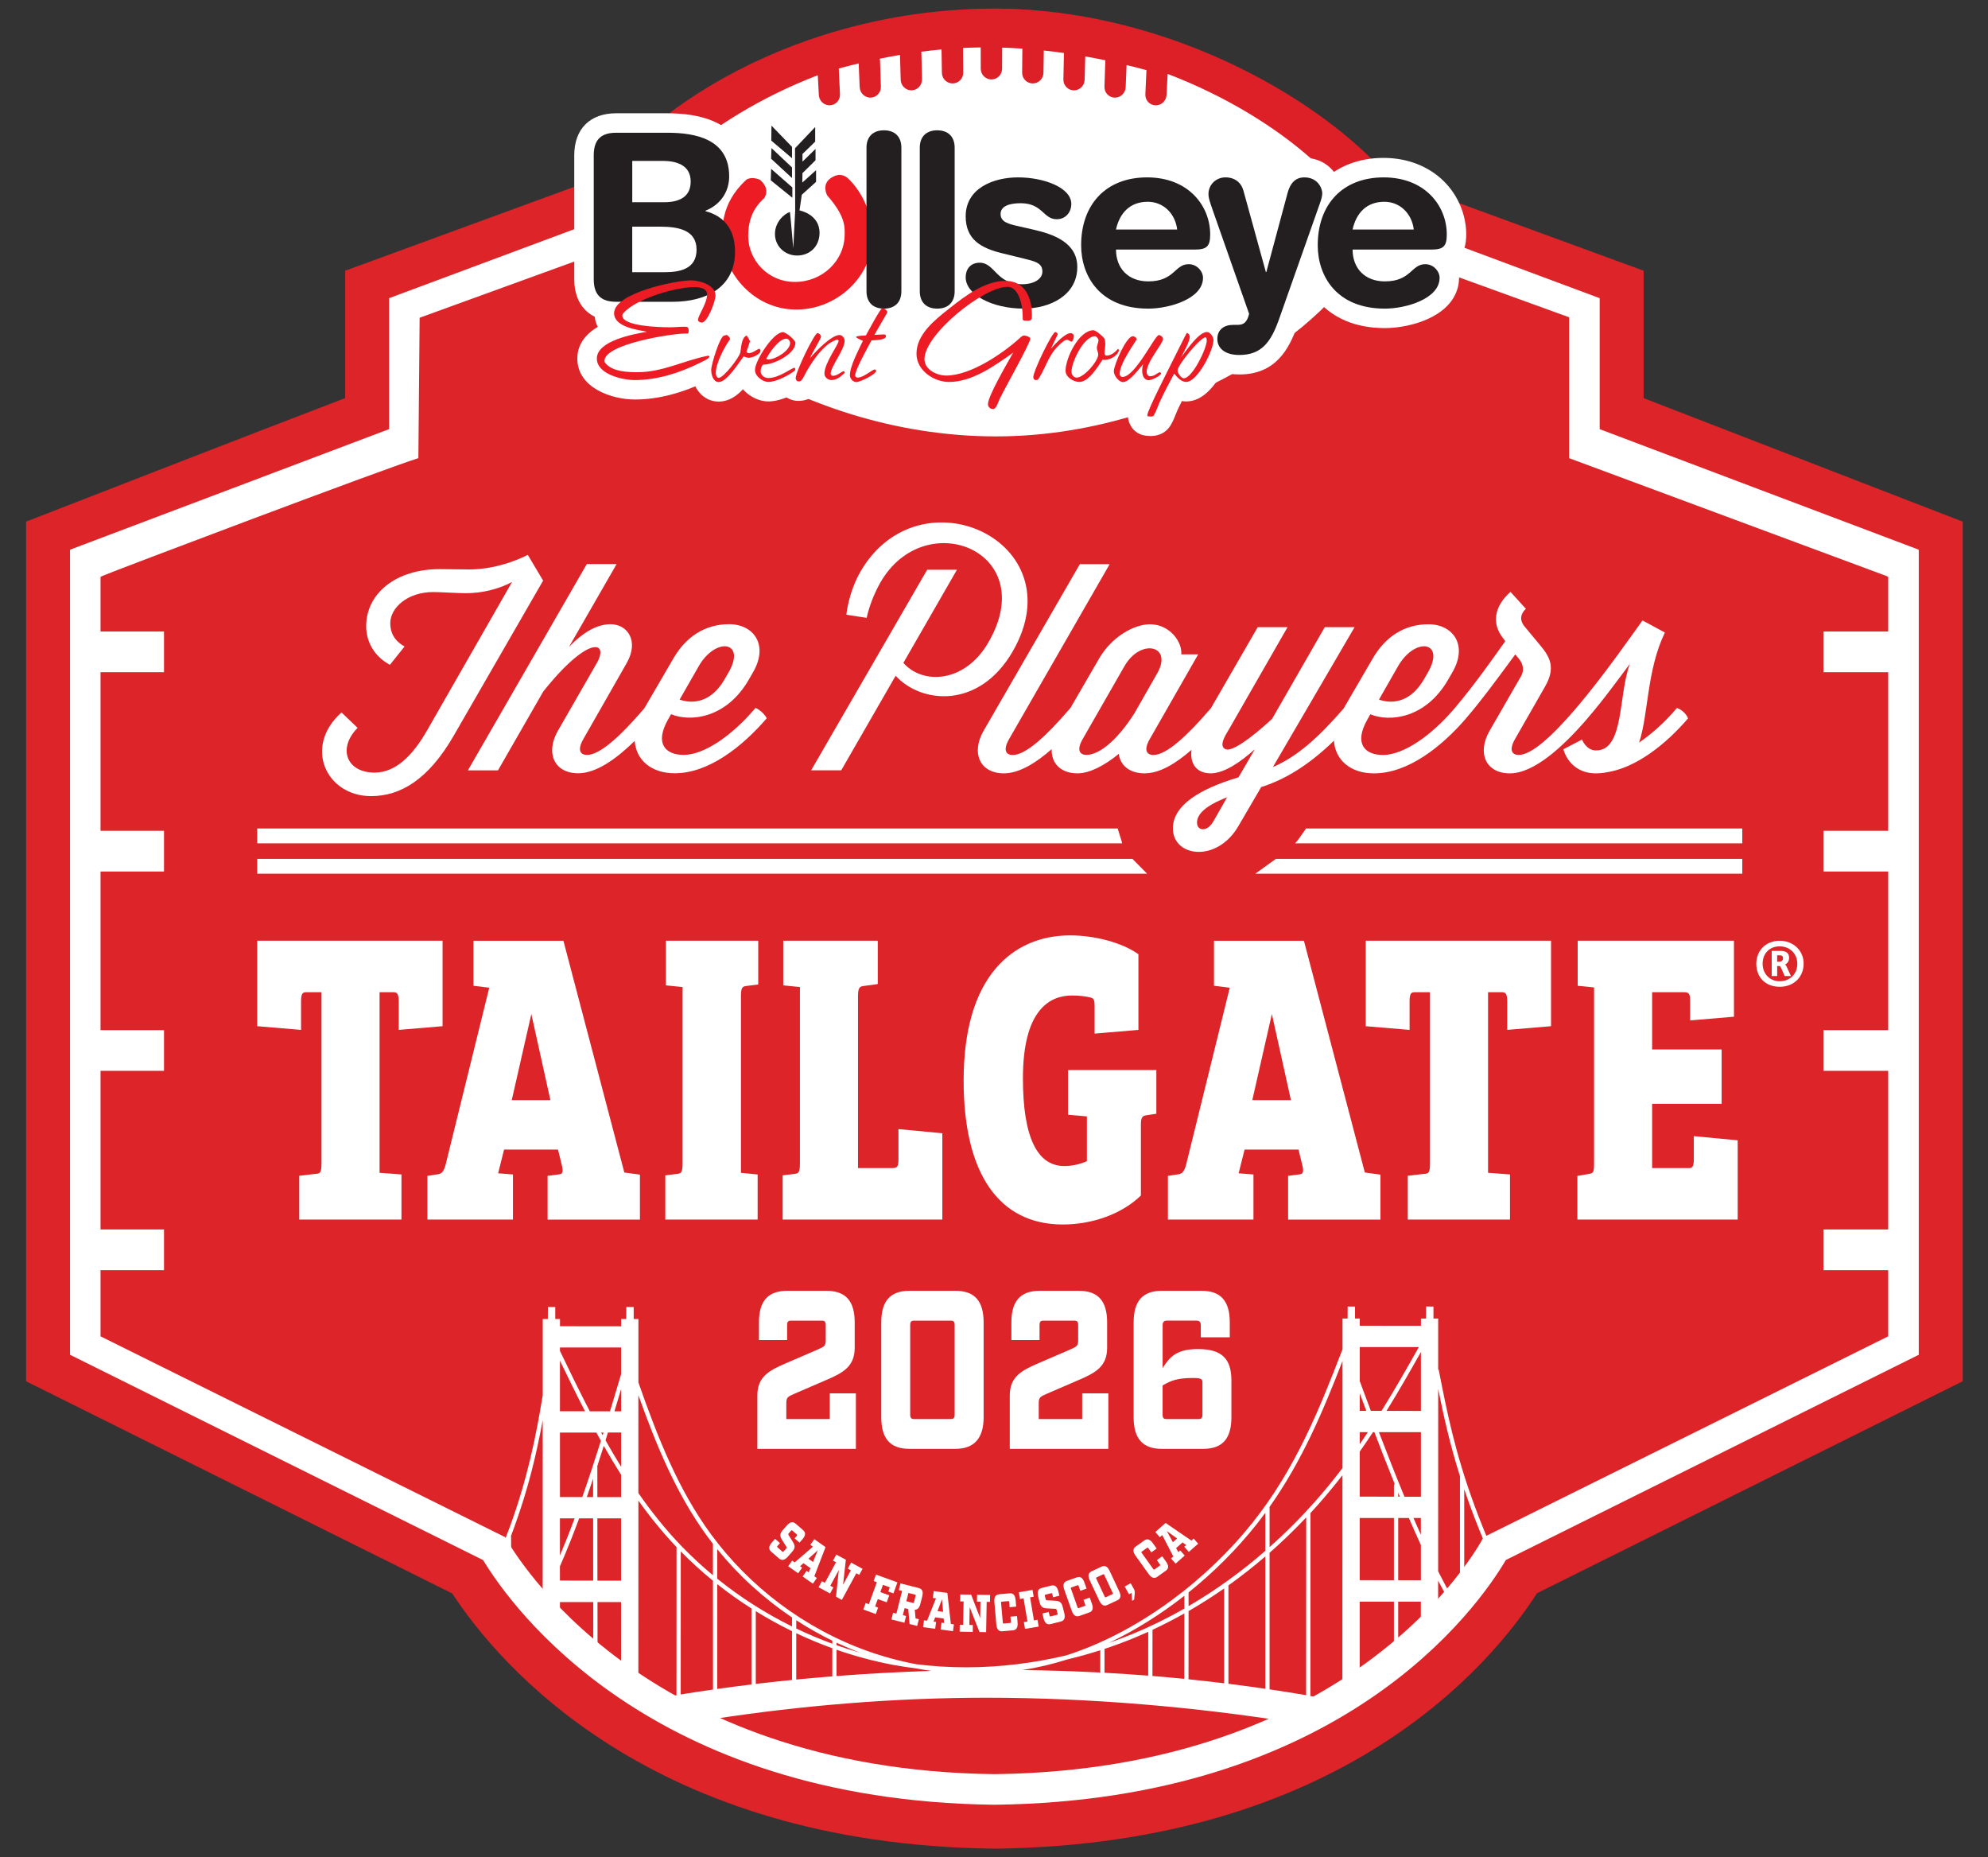
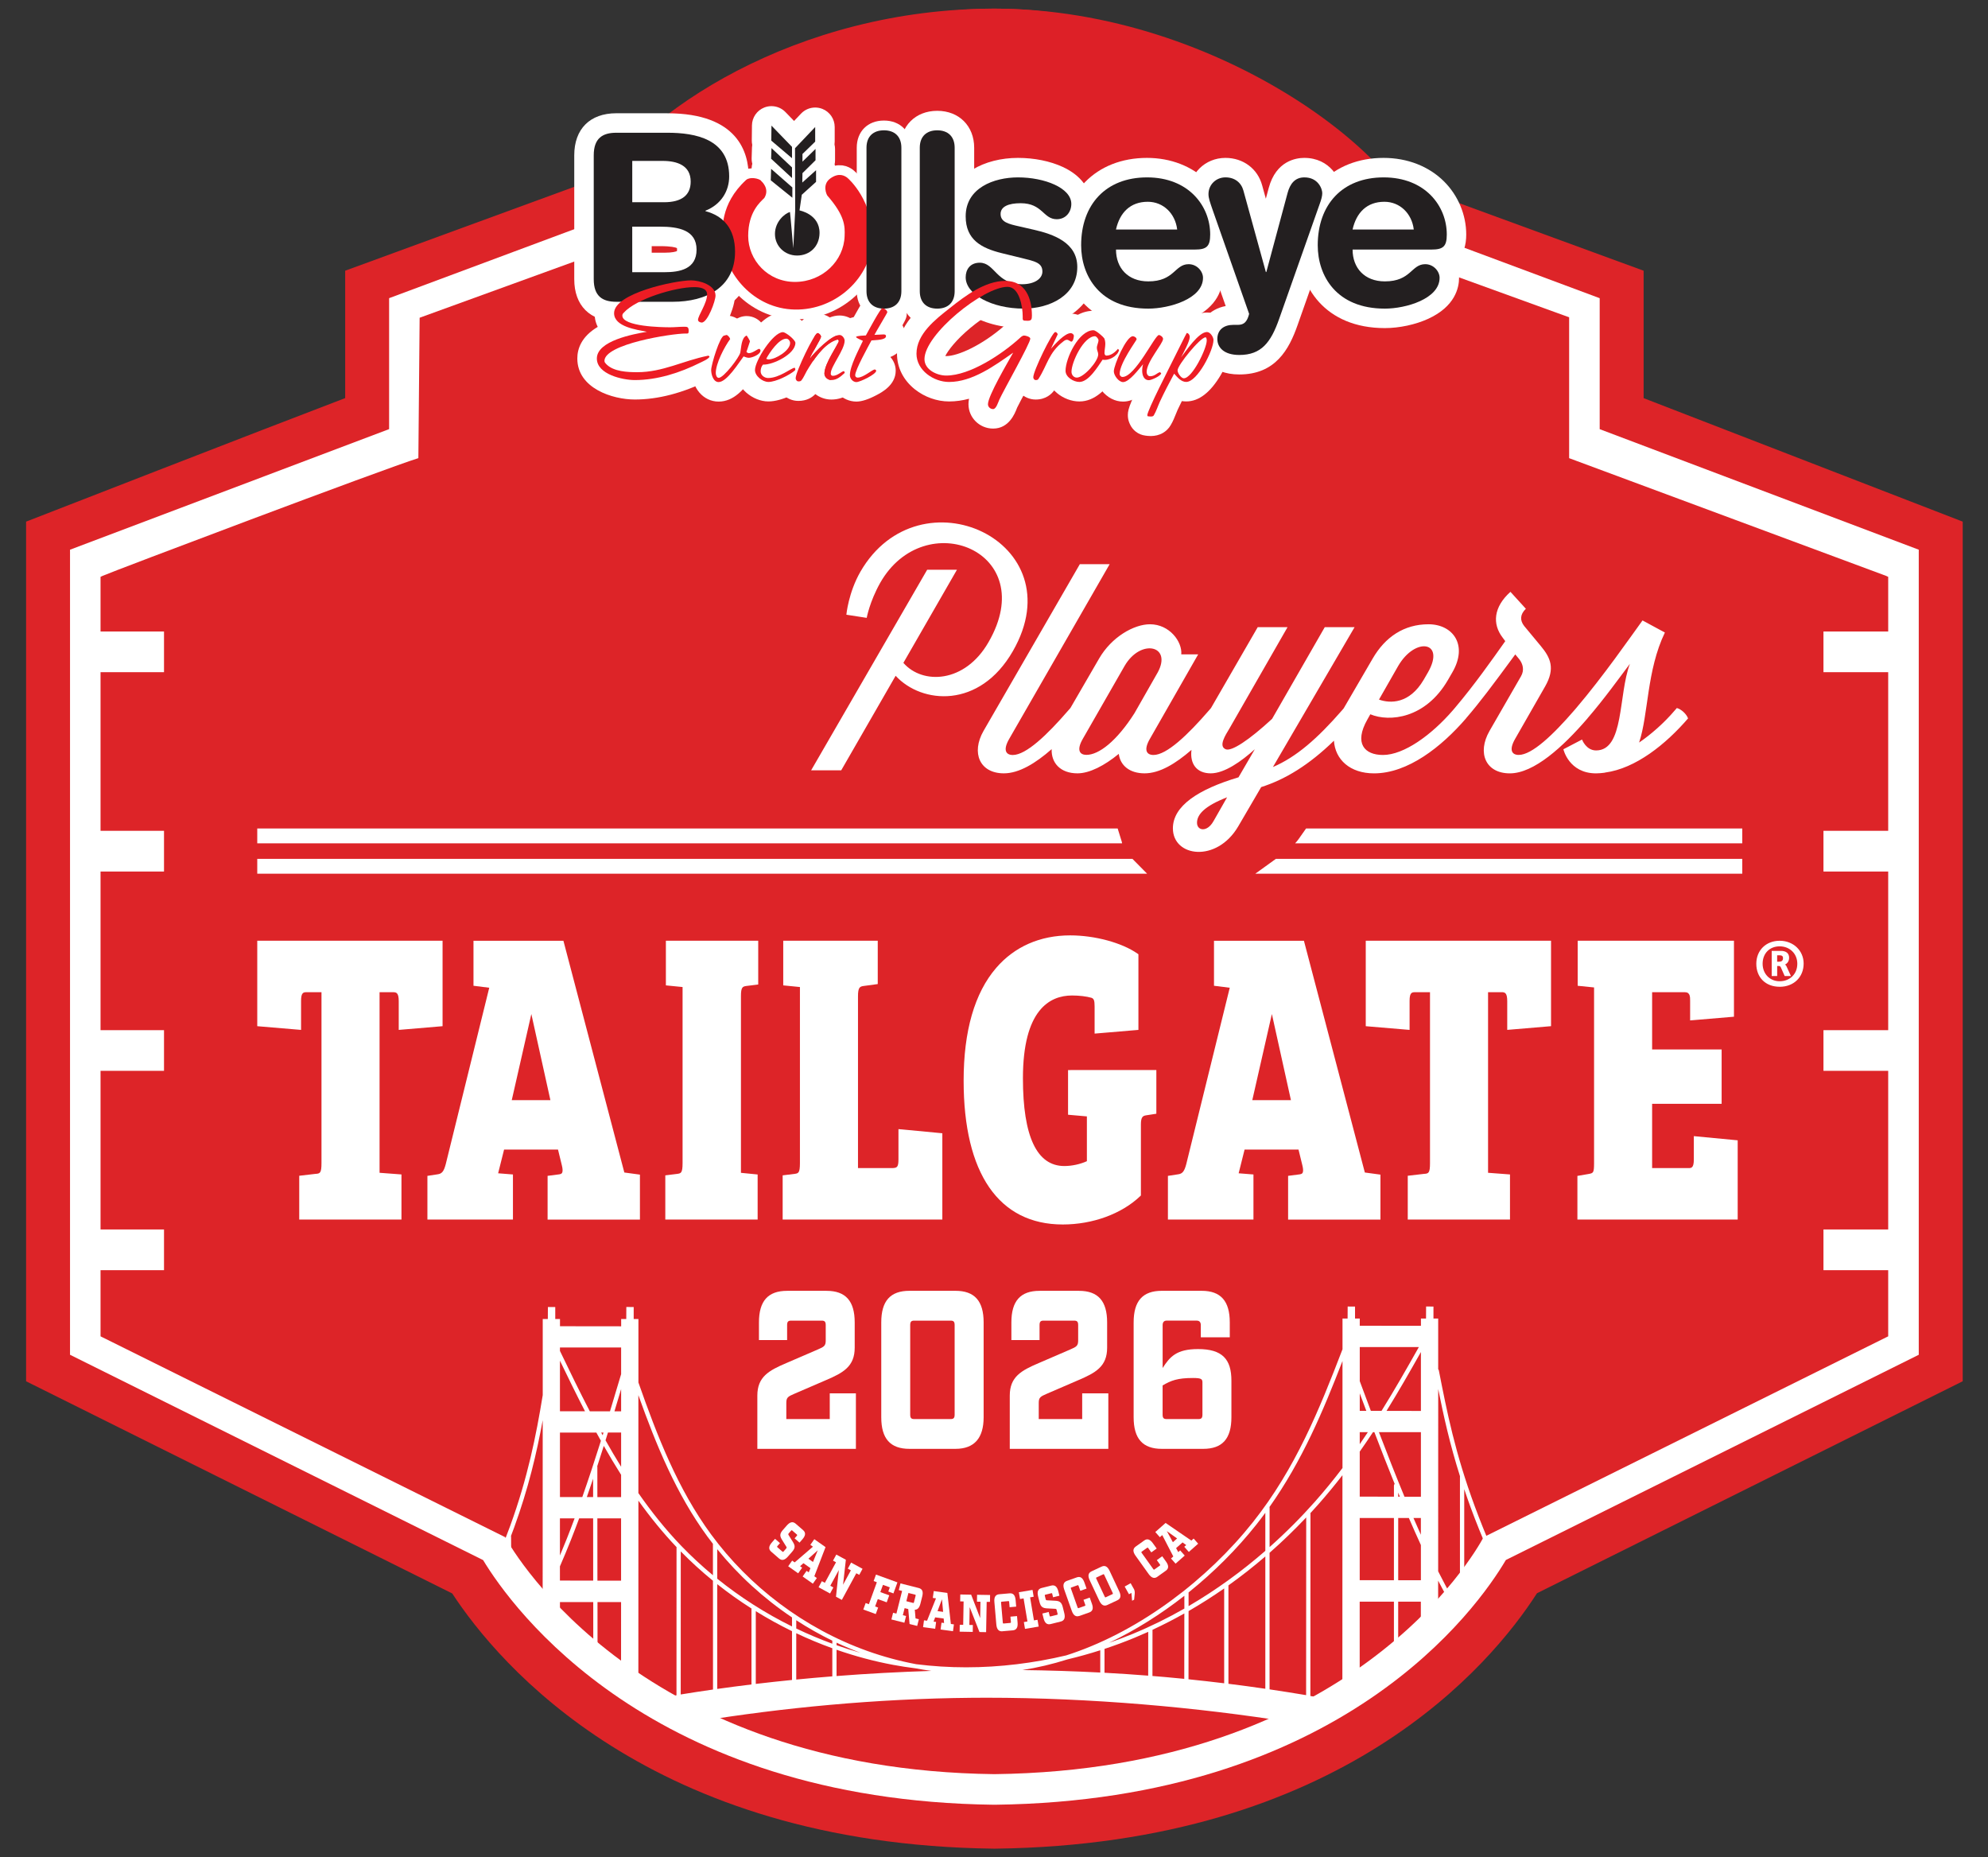
<svg xmlns="http://www.w3.org/2000/svg" id="Lockup" viewBox="0 0 815.97 762.25">
  <rect x="0" y="0" width="815.97" height="762.25" fill="#333333" stroke="none" />
  <defs>
    <style>
      .cls-1 {
        stroke: #fff;
        stroke-linecap: round;
        stroke-linejoin: round;
        stroke-width: 8px;
      }

      .cls-1, .cls-2 {
        fill: #fff;
      }

      .cls-3 {
        fill: #231f20;
      }

      .cls-4 {
        fill: #dd2027;
      }

      .cls-5 {
        fill: #ed1c24;
      }

      .cls-6 {
        fill: #dd2428;
      }

      .cls-7 {
        opacity: 0;
      }
    </style>
  </defs>
  <path class="cls-6" d="M674.62,163.4v-52.3l-159.93-58.57c-13.46-18.48-45-48.99-106.54-48.99s-93.08,30.51-106.54,48.99l-159.93,58.57v52.28c-31.01,11.78-130.97,50.7-130.97,50.7v352.8l174.91,87.08c19.04,29.1,81.27,102.98,222.13,104.73h.8c142.08-1.75,203.54-75.58,222.3-104.82l174.74-87V214.08l-130.96-50.68Z" />
  <path class="cls-2" d="M656.59,176.12v-53.74l-173.64-64.71-75.16,45.74-74.88-45.57-173.2,64.53v53.74L28.74,225.6v330.4l169.55,84.26c11.76,19.47,68.26,98.65,209.68,100.41h.35c142.68-1.76,198.13-80.74,209.76-100.45l169.47-84.22V225.6l-130.96-49.47Z" />
  <path class="cls-6" d="M775.01,259.18v-22.44l-.91-.42-130.05-48.29v-57.81l-235.89-85.51-235.92,85.69-.52,57.62c-13.95,4.32-126.14,46.72-129.54,48.29l-.91.42v22.44h26.05v16.69h-26.05v65.11h26.05v16.7h-26.05v65.11h26.05v16.69h-26.05v65.11h26.05v16.7h-26.05v27.15l166.08,82.42c4.02,7.28,55.89,95.45,200.77,97.26h.04c146.34-1.8,196.81-89.87,200.78-97.26l165.2-81.99.87-.43v-27.15h-26.57v-16.7h26.57v-65.11h-26.57v-16.69h26.57v-65.11h-26.57v-16.7h26.57v-65.11h-26.57v-16.69h26.57Z" />
  <path class="cls-2" d="M450.38,23.19v.08c0,1.62-1.28,2.9-2.7,2.83-1.42-.06-2.44-1.42-2.44-3.05v-1.73c-1.57-.53-3.16-1.03-4.77-1.5,0,.38,0,.8,0,1.29,0,1.63-1.25,2.91-2.68,2.87-1.41-.05-2.47-1.41-2.47-3.05,0-.95,0-1.8.02-2.49-1.57-.39-3.16-.75-4.77-1.07-.02.48-.04,1.04-.06,1.7-.05,1.63-1.22,2.92-2.65,2.9-1.42-.04-2.55-1.39-2.51-3.01.02-.96.04-1.81.07-2.5-1.61-.25-3.24-.47-4.88-.65l-.04,1.34c-.02,1.63-1.19,2.93-2.62,2.92-1.42-.01-2.57-1.35-2.55-2.98,0-.67.01-1.25.02-1.74-1.52-.1-3.06-.17-4.6-.2v.87c0,1.63-1.15,2.95-2.58,2.95s-2.56-1.32-2.56-2.95c0-.33,0-.61,0-.88-1.55.03-3.09.1-4.62.2,0,.5.01,1.09.02,1.75,0,1.63-1.14,2.97-2.56,2.98-1.43.01-2.6-1.29-2.62-2.92-.01-.73-.02-1.1-.03-1.37-1.61.17-3.21.38-4.8.62,0,.75-.01,1.64-.01,2.57,0,1.62-1.1,2.97-2.52,3.01-1.42.03-2.65-1.27-2.65-2.9,0-.67,0-1.27,0-1.8-1.63.32-3.25.67-4.84,1.05.01.77.02,1.68.02,2.62,0,1.64-1.06,3-2.47,3.05-1.42.04-2.67-1.24-2.67-2.87,0-.54,0-1.03,0-1.47-1.62.46-3.21.94-4.78,1.45v1.95c0,1.63-1.15,3.05-2.57,3.05s-2.57-1.21-2.57-2.83v-.36c-28.25,10.59-47.48,29.43-47.48,40.16,0,15.51,40.16,47.96,89.71,47.96s89.72-33.88,89.72-47.96c0-9.74-19.22-28.96-47.48-39.88ZM415.32,25.18v5.27l-4.54,4.42v3.07l4.82-4.69v4.14l-4.8,4.66-.07,3.17,5-4.47v4.21l-5.17,4.67-.84,5.79c3.77.73,6.61,4.04,6.61,8.02h0c0,4.64-3.87,8.37-8.56,8.16-4.21-.19-7.61-3.63-7.78-7.84-.16-4,2.58-7.39,6.27-8.27l1.89,10.92v-33.69s7.16-7.54,7.16-7.54ZM399.83,25.06l7.23,7.25v4.11l-7.3-7.31.07-4.05ZM399.86,32.52l7.2,7.45v3.84l-7.33-7.68.13-3.61ZM399.75,39.55l7.45,7.43v3.72l-7.58-7.45.13-3.69ZM435.46,63.8c0,15.06-12.25,27.31-27.31,27.31h0c-15.06.01-27.31-12.24-27.31-27.3,0-6.95,2.6-13.55,7.33-18.62h-.01s4.19-4.2,4.19-4.2l6.88,6.88-4.19,4.19c-2.9,3.23-4.5,7.38-4.5,11.75,0,9.71,7.9,17.6,17.6,17.6s17.6-7.9,17.6-17.6c0-4.23-1.51-8.15-4.36-11.38h0l-4.19-4.18,6.88-6.88,3.3,3.3.77.77.02.03s.06.07.09.1c4.71,5.1,7.2,11.4,7.2,18.25h0Z" />
  <path class="cls-2" d="M590.59,562.45c-.04-.2-.15-.37-.29-.49v-20.84s-1.94,0-1.94,0v-4.91s-3.02-.02-3.02-.02l-.03,4.93h-2.09s0,1.93,0,1.93v1.07s-25.11-.03-25.11-.03v-2.96s-1.94,0-1.94,0v-4.91s-3.02-.02-3.02-.02l-.03,4.93h-2.09s0,1.93,0,1.93v10.67c-9.45,24.63-19.31,49-36.79,71-18.61,23.43-45.86,44.18-74.24,53.86-.8.27-1.59.53-2.39.79-13.37,3.17-27.21,4.89-41.08,4.89-6.85,0-13.7-.43-20.5-1.28-6.83-1.29-13.51-3.1-19.97-5.41-26.05-9.31-48.59-26.57-64.25-47.93-13.58-18.52-22-40.14-29.77-62.27v-26.06s-1.94,0-1.94,0v-4.91s-3.02-.02-3.02-.02l-.03,4.93h-2.09s0,1.93,0,1.93v1.07s-25.11-.03-25.11-.03v-2.96s-1.94,0-1.94,0v-4.91s-3.02-.02-3.02-.02l-.03,4.93h-2.09s0,1.93,0,1.93v29.29c-2.73,16.77-6.21,34-13.36,53.68-1.45,4-3.08,8.11-4.81,12.26.34.52.72,1.1,1.16,1.74.79-1.86,1.56-3.72,2.29-5.56l.05,8.88c.55.75,1.13,1.53,1.76,2.36l-.08-15.27c0-.09-.03-.17-.05-.26.45-1.19.9-2.38,1.33-3.55,5.79-15.91,9.18-30.23,11.7-43.97l-.02,71.28c-.72,1.48-1.46,2.92-2.2,4.37.42.45.84.9,1.27,1.35.31-.6.63-1.18.93-1.79v2.76c2.17,2.26,4.54,4.61,7.1,7.01v-10.35s13.66,0,13.66,0l.02,22.15c.57.45,1.16.91,1.75,1.37l-.02-23.52h9.68s-.01,30.59-.01,30.59c2.29,1.58,4.65,3.16,7.1,4.73l.02-76.94c4.8,6.71,9.98,13.1,15.67,19.09,0,.03-.02.06-.02.09l-.02,60.7c-2.85.47-5.67.95-8.47,1.45,5.43,3.19,11.23,6.3,17.41,9.27,34.16-5.55,72.7-9.34,112.26-9.69,2.02-.02,4.05-.03,6.08-.03,42.84,0,86.51,3.93,124.66,10.01,6.09-2.93,11.8-5.99,17.13-9.14-2.94-.54-5.9-1.07-8.89-1.58l.04-74.77c0-.09-.03-.17-.05-.26,1.09-1.18,2.16-2.35,3.21-3.54,3.51-3.97,6.82-7.98,9.96-12.04l-.03,89.61c2.45-1.52,4.82-3.06,7.11-4.6v-33.12s14.05,0,14.05,0v22.79c.59-.47,1.17-.95,1.75-1.42v-21.37s9.3,0,9.3,0v13.26c2.54-2.37,4.92-4.69,7.1-6.93v-14.95c1.7,3.28,3.41,6.41,5.13,9.45.42-.47.82-.93,1.22-1.38-2.13-3.79-4.24-7.74-6.34-11.9l.02-74.81c2.23,11.13,4.77,22.6,8.95,35.83,0,.05-.03.1-.03.15v47.68c.62-.73,1.2-1.44,1.76-2.13v-40.44c.84,2.53,1.76,5.12,2.74,7.8,2.14,5.8,4.62,11.95,7.38,18.29.22-.38.39-.69.52-.92l.8-.43c-2.64-6.08-5-11.97-7.06-17.54-8.15-22.05-11.46-38.91-14.78-55.83ZM229.84,558.45c3.35,6.96,6.75,13.9,10.28,20.74h-10.29s0-20.74,0-20.74ZM229.82,623.15h6.02c-1.06,2.84-2.13,5.65-3.23,8.42-.91,2.3-1.85,4.57-2.79,6.81v-15.24ZM229.82,648.67v-5.84c1.51-3.47,2.99-7,4.42-10.61,1.18-2.98,2.34-6.01,3.47-9.07h5.74s.02,25.54.02,25.54l-13.65-.02ZM240.86,614.4c.87-2.49,1.73-5.01,2.58-7.54v7.54s-2.58,0-2.58,0ZM239.01,614.4h-9.18s0-26.47,0-26.47h14.94c.62,1.13,1.24,2.26,1.87,3.38-2.47,7.85-5,15.57-7.64,23.09ZM254.91,648.7h-9.7s-.02-25.56-.02-25.56h9.73s0,25.56,0,25.56ZM254.93,614.42h-9.74s-.01-12.38-.01-12.38c0-.1-.03-.18-.05-.27.91-2.77,1.8-5.57,2.69-8.38,2.29,4.02,4.65,7.98,7.11,11.87v9.16ZM246.76,587.93h.94c-.11.37-.23.73-.34,1.1-.2-.36-.4-.73-.6-1.1ZM254.93,601.95c-2.2-3.56-4.33-7.17-6.39-10.84.33-1.06.66-2.12.99-3.19h5.41s0,14.03,0,14.03ZM254.94,579.2h-2.74c.92-3.03,1.83-6.07,2.74-9.12v9.12ZM254.94,563.95c-1.51,5.1-3.03,10.19-4.57,15.25h-8.28c-4.23-8.14-8.26-16.44-12.26-24.78v-1.42s25.11,0,25.11,0v10.97ZM343.37,674.16c3.2,1.51,6.47,2.89,9.8,4.15-3.3-.93-6.57-1.97-9.8-3.11v-1.05ZM262.02,612.75v-40.17c7.35,20.55,15.6,40.65,28.37,58.07.73.99,1.48,1.96,2.23,2.93v12.9c-4.56-3.79-8.9-7.8-12.98-12.04-6.48-6.73-12.28-14.02-17.62-21.68ZM279.4,695.41l.02-58.71c4.15,4.24,8.57,8.26,13.21,12.04l.02,44.65c-4.48.64-8.89,1.31-13.24,2.02ZM294.38,635.78c8.65,10.67,19.03,20.18,30.7,28.01v3.71c-10.95-5.41-21.28-12.01-30.69-19.6v-12.12ZM294.39,693.14v-43c4.48,3.56,9.18,6.9,14.05,9.99v31.17c-4.73.58-9.42,1.19-14.05,1.84ZM310.81,691.01c-.2.02-.4.05-.6.07v-29.85c4.8,2.98,9.77,5.72,14.87,8.21v20.02c-4.81.48-9.57.99-14.27,1.55ZM341.61,687.98c-4.97.39-9.9.83-14.79,1.31v-19.01c4.83,2.29,9.77,4.35,14.8,6.16v11.54ZM341.62,674.58c-5.03-1.84-9.97-3.92-14.8-6.24v-3.39c4.74,3.08,9.68,5.89,14.8,8.38v1.24ZM343.36,687.85v-10.79c7.59,2.64,15.35,4.73,23.22,6.2,3.04.57,6.1,1.03,9.17,1.42,2.17.41,4.35.76,6.54,1.06-13.17.41-26.19,1.12-38.93,2.11ZM451.59,686.41c-10.63-.55-21.31-.89-31.96-1.02,6.17-.97,12.34-2.42,18.46-4.36,4.57-1.09,9.08-2.34,13.51-3.76v9.14ZM471.27,687.69c-5.95-.47-11.93-.86-17.93-1.19v-9.79c4.2-1.39,8.32-2.91,12.35-4.58,1.88-.78,3.75-1.59,5.6-2.42l-.02,17.99ZM486.07,689c-2.65-.26-5.3-.52-7.96-.75-1.69-.15-3.39-.28-5.09-.42l.02-18.96c4.47-2.08,8.83-4.32,13.07-6.71l-.03,26.83ZM486.11,660.17c-6.74,3.84-13.77,7.32-21.09,10.34-3.22,1.33-6.51,2.56-9.83,3.71,10.82-5.15,21.28-11.74,30.93-19.3v5.24ZM502.46,690.82c-4.85-.59-9.73-1.14-14.64-1.64l.03-27.99c5.04-2.91,9.91-6.02,14.61-9.29v38.92ZM519.35,693.07c-5-.73-10.05-1.41-15.14-2.04v-40.28s-.02-.06-.02-.09c5.29-3.77,10.35-7.75,15.16-11.89v54.3ZM519.35,636.47c-9.55,8.31-20.08,16.01-31.5,22.68v-5.6s0,0,0-.01c10.42-8.36,19.85-17.82,27.75-27.76,1.29-1.63,2.53-3.27,3.75-4.92v15.6ZM536.09,695.69c-4.94-.83-9.94-1.62-15-2.37v-56.05c5.34-4.68,10.34-9.54,15.04-14.51l-.04,72.92ZM551.01,602.49c-3.53,4.65-7.26,9.24-11.27,13.77-5.68,6.41-11.92,12.68-18.64,18.66v-16.13c0-.1-.02-.2-.06-.29,13.42-18.96,22.03-39.39,29.98-59.94v43.93ZM558.11,552.83h24.26c-4.94,8.78-9.94,17.54-15.32,26.19h-4.39c-1.52-4.04-3.04-8.11-4.55-12.19v-14ZM558.11,571.84c.89,2.4,1.79,4.79,2.69,7.17h-2.69s0-7.17,0-7.17ZM558.1,587.77h3.33c-1.09,1.64-2.2,3.28-3.33,4.92v-4.92ZM572.13,648.53l-14.04-.02v-25.52s14.04,0,14.04,0v25.54ZM572.14,609.67v4.57s-14.04-.02-14.04-.02v-18.48c1.87-2.65,3.68-5.31,5.44-7.98h.57c2.76,7.25,5.54,14.36,8.33,21.25-.18.16-.3.39-.3.65ZM583.19,648.54h-9.3s0-25.56,0-25.56h4.37c1.64,3.81,3.29,7.5,4.94,11.1v14.46ZM573.88,614.25v-1.66c.23.56.46,1.11.69,1.66h-.69ZM583.19,629.86c-1.01-2.25-2.03-4.54-3.04-6.88h3.04s0,6.88,0,6.88ZM583.2,614.26h-6.73c-3.52-8.5-7.01-17.38-10.49-26.49h17.23s0,26.49,0,26.49ZM583.21,579.05l-14.11-.02c4.95-8,9.56-16.07,14.11-24.15v24.17Z" />
  <g>
    <path class="cls-2" d="M351.3,594.62h-40.45v-21.87c0-7.69,4.71-10.29,11.89-13.34l12.88-5.56c2.56-1.11,3.3-1.48,3.3-3.71v-6.3c0-1.39-.41-1.85-1.65-1.85h-12.55c-1.24,0-1.65.46-1.65,1.85v6.12h-11.56v-7.23c0-8.8,3.71-12.97,11.56-12.97h16.18c7.84,0,11.56,4.17,11.56,12.97v10.38c0,7.69-4.71,10.29-11.89,13.34l-12.88,5.56c-2.56,1.11-3.3,1.48-3.3,3.71v6.67h17.83v-10.56h10.73v22.8Z" />
    <path class="cls-2" d="M361.71,581.64v-38.92c0-8.8,3.71-12.97,11.56-12.97h18.9c7.84,0,11.56,4.17,11.56,12.97v38.92c0,8.43-3.71,12.97-11.56,12.97h-18.9c-7.84,0-11.56-4.17-11.56-12.97ZM375.24,582.39h14.94c1.24,0,1.65-.46,1.65-1.85v-36.7c0-1.39-.41-1.85-1.65-1.85h-14.94c-1.24,0-1.65.46-1.65,1.85v36.7c0,1.39.41,1.85,1.65,1.85Z" />
    <path class="cls-2" d="M454.91,594.62h-40.45v-21.87c0-7.69,4.71-10.29,11.89-13.34l12.88-5.56c2.56-1.11,3.3-1.48,3.3-3.71v-6.3c0-1.39-.41-1.85-1.65-1.85h-12.55c-1.24,0-1.65.46-1.65,1.85v6.12h-11.56v-7.23c0-8.8,3.71-12.97,11.56-12.97h16.18c7.84,0,11.56,4.17,11.56,12.97v10.38c0,7.69-4.71,10.29-11.89,13.34l-12.88,5.56c-2.56,1.11-3.3,1.48-3.3,3.71v6.67h17.83v-10.56h10.73v22.8Z" />
    <path class="cls-2" d="M491.23,541.98h-12.38c-1.07,0-1.65.65-1.65,1.85v17.61c2.97-4.63,5.7-7.78,14.53-7.78,9.99,0,13.7,4.17,13.7,12.97v15.01c0,8.8-3.71,12.97-11.56,12.97h-17.01c-7.84,0-11.56-4.17-11.56-12.97v-38.92c0-8.8,3.71-12.97,11.56-12.97h16.34c7.84,0,11.56,4.17,11.56,12.97v6.12h-11.89v-5c0-1.21-.58-1.85-1.65-1.85ZM478.85,582.39h13.04c1.24,0,1.65-.46,1.65-1.85v-13.16c0-1.39-.41-1.85-3.88-1.85-6.36,0-9,1.02-12.47,3.06v11.95c0,1.39.41,1.85,1.65,1.85Z" />
  </g>
  <g>
    <g>
-       <path class="cls-2" d="M222.98,238.38l-6.35-10.67s-10.94,5.99-23.99,5.99c-2.71,0-9.65-.13-12.24-.13-17.76,0-30.1,9.88-30.1,23.43,0,6.2,3.16,12.33,9.75,15.84l6-7.52c-4.22-2.35-5.87-5.74-5.87-9.5,0-6.48,7.16-12.84,17.64-12.84,2.83,0,10.23.47,13.41.47,6.58,0,13.42-1.64,18.94-4.6l-34.82,60.82c-5.88,10.25-12.82,17.4-21.63,17.4-11.41,0-15.3-9.86-6.95-18.35l-6.59-6.33c-15.76,13.98-6.35,34.34,12.12,34.34,12.12,0,23.53-6.84,33.87-24.71l36.7-63.65h.12ZM310.12,290.52l-.83.95c-8.82,10.21-20.12,18.34-28.69,18.34-7.54,0-12-4.71-6.36-14.59l1.19-2.11c7.87,3.29,22.69,1.75,31.87-14.11l1.76-3.06c6.59-11.3.23-19.77-9.76-19.77s-17.77,5.17-22.94,14.11l-11.89,20.4-.68.8c-8.83,10.21-17.4,18.34-22.82,18.34-2.71,0-4.24-1.88-1.42-6.71l17.65-30.93c5.29-9.29.23-16-6.59-16-5.28,0-10.94,2.96-17.06,9.3l19.54-33.98h-12.24l-48.81,84.67h12.35l18.58-32.35c18.82-23.63,27.18-20.6,21.89-11.52l-15.88,27.63c-5.18,9.06-1.53,17.42,8.34,17.42,7.31,0,15.42-5.68,23.19-13.27.55,7.66,6.6,13.27,16.45,13.27,13.87,0,27.64-10.83,37.75-22.57-.82-1.66-2.94-3.56-4.58-4.25ZM286.83,273.33c7.05-12.11,19.52-10.13,12.23,2.6l-1.77,3.06c-5.87,9.97-13.75,9.76-18.34,8.12l7.89-13.78Z" />
      <path class="cls-2" d="M415.73,267.22c25.88-45.05-38.35-74.57-62.58-32.58-4.93,8.58-5.76,17.64-5.76,17.64l8.35,1.29s1.17-6.58,5.52-14.35c18.24-32.11,66.1-13.04,44.46,24.35-9.64,16.81-27.05,17.52-34.93,8.47l21.99-38.22h-12.22l-47.64,82.33h12.35l22.34-38.81c10.71,11.63,34.47,13.66,48.12-10.12ZM688.3,290.52l-.82.95c-4.47,5.27-9.89,9.98-14.71,13.27,3.88-11.63,3.05-29.52,10.58-45.15l-9.18-4.96c-5.05,6.96-16.12,22.95-27.17,35.9h0s-.81.95-.81.95c-8.82,10.21-17.42,18.34-22.83,18.34-2.71,0-4.22-1.88-1.41-6.71l12.24-21.39c4.23-7.42,2.23-11.78-1.77-16.59l-6.83-8.23c-1.76-2.25-1.76-4.7.7-7.06l-6.33-6.95c-6.95,6.23-7.53,13.19-3.18,18.82l1.05,1.42c-5.4,7.63-12.69,17.99-20.69,27.42h0s-.81.95-.81.95c-8.84,10.21-20.11,18.34-28.7,18.34-7.53,0-12-4.71-6.37-14.59l1.18-2.11c7.9,3.29,22.71,1.75,31.88-14.11l1.77-3.06c6.59-11.3.24-19.77-9.77-19.77s-17.75,5.17-22.93,14.11l-11.88,20.4-.68.8c-10.13,11.62-18.72,19.14-28.36,23.28l33.52-57.41h-12.24l-21.63,37.64c-9.41,8.69-16.71,13.53-19.07,12.46-3.05-1.28,0-5.89,1.54-8.46l23.88-41.64h-12.24l-19.18,33.2-.79.92c-8.83,10.21-17.41,18.34-22.82,18.34-2.71,0-4.24-1.88-1.42-6.71l19.77-34.58h-6.94c.47-5.17-4.82-12.35-12.83-12.35-6.58,0-15.76,5.17-20.92,14.11l-11.75,20.26h0s-.83.94-.83.94c-8.82,10.21-17.4,18.34-22.82,18.34-2.71,0-4.24-1.88-1.42-6.71l41.18-71.61h-12.24l-39.53,68.43c-5.18,9.06-1.53,17.42,8.35,17.42,6.2,0,12.98-4.1,19.61-9.93-.21,5.69,3.6,9.93,10.6,9.93,4.94,0,11.07-3.17,16.95-7.99.58,4.68,4.36,7.99,10.58,7.99s12.73-3.97,19.26-9.63c-.73,5.87,2.25,9.63,7.91,9.63s12.58-4.94,18.09-9.89l-6.7,11.52c-16.58,4.95-26.93,11.77-26.93,20.94,0,11.77,17.99,14.25,26.82-.81l9.42-16.12c9.91-3.13,19.7-9.15,29.86-19.03.5,7.72,6.57,13.4,16.46,13.4,13.88,0,27.63-10.83,37.77-22.57v-.03c5.86-6.83,10.44-12.94,20.2-26.22l1.66,2.01c1.52,1.99,2.11,4.46.71,6.93l-12.94,22.46c-5.19,9.06-1.55,17.42,8.34,17.42s21.77-10.83,31.88-22.57v-.03c6.92-8.01,13.05-16.6,17.4-22.35-4.82,12.72-2.25,35.54-13.89,35.54-4.12,0-5.76-4.47-5.76-4.47l-7.65,3.99s2.23,9.89,13.4,9.89c1.18,0,2.24-.12,3.41-.25.12,0,.25-.09.36-.09,12.46-1.66,24.82-11.55,34-22.22-.71-1.9-2.82-3.77-4.59-4.25ZM573.87,273.33c7.05-12.11,19.52-10.13,12.24,2.6l-1.77,3.06c-5.87,9.97-13.77,9.76-18.34,8.12l7.87-13.78ZM465.69,292.63c-7.41,11.64-14.7,17.17-19.77,17.17-2.7,0-4.24-1.88-1.41-6.71l17.06-29.76c6.59-11.4,19.64-8.47,13.63,2.6l-9.52,16.7ZM498.03,337.08c-2.6,4.6-6.72,3.88-6.72.58s2.95-6.8,12.35-10.45l-5.63,9.88Z" />
    </g>
    <g>
      <g>
        <path class="cls-2" d="M460.56,346.1c-.04-.21-.09-.41-.12-.63l-1.7-5.47H105.59v6.1h354.97Z" />
        <polygon class="cls-2" points="105.59 352.48 105.59 358.58 470.84 358.58 464.81 352.48 105.59 352.48" />
      </g>
      <g>
        <path class="cls-2" d="M715.11,346.1v-6.1h-179.03l-3.03,4.31c-.44.6-.92,1.19-1.46,1.79h183.52Z" />
        <polygon class="cls-2" points="523.68 352.48 515.22 358.58 715.11 358.58 715.11 352.48 523.68 352.48" />
      </g>
    </g>
    <g>
      <path class="cls-2" d="M155.79,481.32v-74.12h5.58c1.34,0,2.29.27,2.29,3.72v11.75l1.1-.09,15.97-1.35.92-.08v-35.07h-76.06v35.07l.92.08,15.97,1.35,1.09.09v-11.92c0-3.3.9-3.55,2.16-3.55h6.22v70.15c0,4.05-.6,4.29-2.35,4.4h-.03s-.03,0-.03,0l-5.83.68-.89.1v17.97h41.96v-18.51l-.93-.07-8.07-.61Z" />
      <path class="cls-2" d="M256.25,481.18l-24.8-94.34-.2-.75h-36.91v18.47l.88.11,5.59.7-17.86,72.43c-.78,2.93-1.56,3.91-3.34,4.14l-3.32.51-.86.13v17.93h35.11v-18.51l-.93-.07-5.15-.41,2.44-9.74h22.13l1.59,6.5c.38,1.54.4,2.58.04,3.12-.07.11-.29.43-1.1.55l-3.92.51-.88.11v17.96h37.9v-18.46l-.87-.12-5.54-.75ZM225.91,451.5h-15.86l8.04-35.34,7.82,35.34Z" />
      <path class="cls-2" d="M274.32,386.08h-1.01v18.32l.91.09,5.94.59v72.27c0,4.09-.68,4.19-2.18,4.41l-4.03.5-.88.11v18.13h37.9v-18.49l-.91-.09-5.94-.59v-72.61c0-3.59.71-3.85,2.18-4.07l4.03-.5.88-.11v-17.96h-36.89Z" />
      <path class="cls-2" d="M369.88,463.5l-1.11-.11v12.44c0,3.24-.67,3.44-2.32,3.55h-14.29v-70.49c0-3.73.79-4.02,2.31-4.24l4.93-.67.87-.12v-17.78h-38.79v18.32l.91.09,5.94.59v72.27c0,4.1-.68,4.2-2.17,4.41l-4.04.5-.88.11v18.13h65.54v-35.4l-.91-.09-15.97-1.52Z" />
      <path class="cls-2" d="M439.39,439.16h-1.01v18.33l.92.08,6.81.6v18.38c-2.74,1.25-6.16,1.99-9.26,1.99-11.28,0-16.99-12.11-16.99-36.01,0-28.08,10.96-33.98,20.16-33.98,2.98,0,5.98.36,8.03.96.91.39,1.23,1.02,1.23,3.61v11.07l1.09-.09,15.97-1.35.92-.08v-31.04l-.43-.3c-6.4-4.46-17.49-7.45-27.58-7.45-12.34,0-22.84,4.61-30.35,13.32-8.88,10.3-13.38,25.89-13.38,46.34,0,38.04,14.45,58.99,40.69,58.99,12.26,0,24.13-4.34,31.76-11.6l.31-.3v-29.17c0-3.16.87-3.53,2.19-3.74l3.29-.51.86-.13v-17.93h-35.24Z" />
      <path class="cls-2" d="M560.19,481.18l-24.8-94.34-.2-.75h-36.91v18.47l.88.11,5.59.7-17.86,72.43c-.78,2.93-1.56,3.91-3.34,4.14l-3.32.51-.86.13v17.93h35.11v-18.51l-.93-.07-5.15-.41,2.44-9.74h22.13l1.59,6.5c.38,1.54.4,2.58.04,3.12-.07.11-.29.43-1.1.55l-3.92.51-.88.11v17.96h37.9v-18.46l-.87-.12-5.54-.75ZM529.86,451.5h-15.86l8.04-35.34,7.82,35.34Z" />
      <path class="cls-2" d="M561.58,386.08h-1.01v35.07l.92.08,15.97,1.35,1.1.09v-11.92c0-3.3.89-3.55,2.16-3.55h6.22v70.15c0,4.05-.6,4.29-2.35,4.4h-.03s-.03,0-.03,0l-5.83.68-.89.1v17.97h41.96v-18.51l-.93-.07-8.07-.61v-74.12h5.58c1.34,0,2.29.27,2.29,3.72v11.75l1.09-.09,15.97-1.35.92-.08v-35.07h-75.05Z" />
      <path class="cls-2" d="M712.31,467.9l-15.97-1.52-1.11-.11v9.56c0,3.55-1.05,3.55-2.16,3.55h-14.96v-26.38h28.53v-22.3h-28.53v-23.5h13.44c2.16,0,2.16,1.89,2.16,3.55v8.03l1.1-.09,15.97-1.35.92-.08v-31.18h-64.14v18.49l.91.09,5.81.59v72.11c0,4-.36,4.07-2.1,4.42l-3.9.67-.84.14v17.92h65.79v-32.52l-.91-.09Z" />
    </g>
    <path class="cls-2" d="M730.46,404.97c-5.92,0-9.59-3.96-9.59-9.44s3.96-9.44,9.59-9.44,9.84,4.06,9.84,9.35c0,5.58-4.06,9.54-9.84,9.54ZM730.46,388.38c-4.26,0-7,3.03-7,7.14s2.94,7.19,7,7.19,7.24-2.84,7.24-7.19c0-4.11-3.08-7.14-7.24-7.14ZM735.06,400.57h-2.54l-1.52-3.43c-.2-.44-.39-.68-.78-.68h-.78v4.11h-2.25v-10.33h3.77c2.05,0,3.38.93,3.38,2.79,0,1.52-.78,2.4-1.71,2.84.34.15.54.49.64.73l1.81,3.96ZM730.07,394.69c1.17,0,1.76-.39,1.76-1.47s-.73-1.17-1.81-1.17h-.59v2.64h.64Z" />
    <g class="cls-7">
      <rect class="cls-2" x="75.29" y="386.39" width="28.6" height="28.6" />
    </g>
  </g>
  <g>
    <path class="cls-2" d="M327.04,630.3c.21-.25.21-.37.04-.52l-1.91-1.66c-.17-.15-.29-.14-.51.11l-.93,1.07c-.23.26-.23.41-.03.73l1.77,2.84c.83,1.36,1.07,2.35-.29,3.91l-1.76,2.02c-1.33,1.53-2.53,1.79-3.68.79l-3.21-2.79c-1.15-1-1.06-2.22.27-3.75l1.32-1.51,2.02,1.76-1.02,1.17c-.2.23-.21.37-.04.52l2.07,1.8c.17.15.31.12.51-.11l1.04-1.2c.23-.26.21-.42.03-.73l-1.77-2.84c-.83-1.36-1.07-2.35.29-3.91l1.65-1.89c1.35-1.55,2.53-1.79,3.68-.79l3.05,2.65c1.15,1,1.07,2.2-.27,3.75l-1.2,1.38-2.02-1.76.9-1.04Z" />
    <path class="cls-2" d="M333.63,649.95l-4.19-2.96,1.63-2.31.87.61.71-1.71-2.88-2.04-1.38,1.24.85.6-1.63,2.31-4.1-2.89,1.63-2.32,1.03.73,7.5-6.45-1.07-.75,1.63-2.32,4.61,3.25-4.6,11.96,1.03.73-1.63,2.31ZM335.65,636.25l-3.84,3.45,1.88,1.33,1.96-4.78Z" />
    <path class="cls-2" d="M351.46,645.68l-5.93,10.92-2.4-1.3,1.16-10.93-3.5,6.43,1.26.69-1.35,2.49-4.72-2.57,1.35-2.49,1.23.67,4.58-8.43-1.23-.67,1.35-2.49,3.92,2.13-1.15,10.24,3.21-5.9-1.26-.69,1.35-2.49,4.7,2.55-1.35,2.49-1.21-.66Z" />
    <path class="cls-2" d="M366.72,653.94l-2.12-.77.62-1.72-2.81-1.02-1.08,2.97,3.66,1.33-1.04,2.87-3.66-1.33-1.1,3.03,1.24.45-.97,2.66-5.12-1.86.97-2.66,1.32.48,3.27-9.02-1.32-.48.97-2.66,8.8,3.2-1.64,4.53Z" />
    <path class="cls-2" d="M376.47,667.29l-3.14-.79-.54-6.14-1.49-.38-.73,2.9,1.33.34-.69,2.75-5.33-1.34.69-2.75,1.36.34,2.34-9.3-1.36-.34.69-2.75,7.48,1.89c1.49.38,1.95,1.48,1.45,3.47l-.75,2.98c-.43,1.69-1.17,2.49-2.3,2.45l.31,3.58,1.36.34-.69,2.75ZM374.75,657.84c.24.06.32,0,.4-.33l.65-2.58c.08-.32.04-.42-.2-.48l-2.74-.69-.85,3.38,2.74.69Z" />
    <path class="cls-2" d="M391.15,669.45l-5.09-.69.38-2.81,1.05.14-.16-1.85-3.5-.47-.65,1.74,1.04.14-.38,2.81-4.97-.67.38-2.81,1.25.17,3.67-9.18-1.3-.18.38-2.81,5.59.76,1.44,12.74,1.25.17-.38,2.81ZM386.62,656.36l-1.81,4.84,2.29.31-.47-5.15Z" />
    <path class="cls-2" d="M404.98,657.42l-.23,12.42-2.73-.05-4.02-10.23-.13,7.32,1.44.03-.05,2.83-5.38-.1.05-2.83,1.41.02.17-9.59-1.41-.03.05-2.83,4.46.08,3.7,9.61.12-6.71-1.44-.03.05-2.83,5.34.09-.05,2.83-1.37-.02Z" />
    <path class="cls-2" d="M411.45,669.48c-1.51.13-2.33-.78-2.51-2.8l-.8-9.21c-.18-2.04.49-3.06,2-3.19l4.23-.37c1.53-.13,2.31.76,2.49,2.8l.23,2.65-2.7.24-.18-2.11c-.03-.33-.1-.41-.35-.39l-2.7.24c-.23.02-.3.11-.27.44l.71,8.12c.03.3.12.41.35.39l2.7-.24c.24-.02.3-.14.27-.44l-.19-2.13,2.7-.24.23,2.67c.18,2.02-.46,3.06-1.99,3.19l-4.23.37Z" />
    <path class="cls-2" d="M424.38,665.01l1.47-.25.47,2.79-5.61.94-.47-2.79,1.47-.25-1.58-9.46-1.47.25-.47-2.79,5.61-.94.47,2.79-1.47.25,1.58,9.46Z" />
    <path class="cls-2" d="M431.92,654.19c-.08-.32-.18-.38-.4-.33l-2.46.61c-.22.05-.28.16-.2.48l.34,1.38c.08.34.21.42.58.44l3.35.18c1.59.1,2.54.47,3.05,2.48l.65,2.6c.49,1.97.01,3.1-1.46,3.46l-4.13,1.03c-1.48.37-2.43-.41-2.92-2.37l-.49-1.95,2.6-.65.37,1.5c.07.3.18.38.4.33l2.67-.66c.22-.05.28-.18.2-.48l-.39-1.54c-.08-.34-.22-.42-.58-.44l-3.35-.18c-1.59-.1-2.54-.47-3.05-2.48l-.61-2.43c-.5-1.99-.01-3.1,1.46-3.46l3.92-.98c1.48-.37,2.42.39,2.92,2.37l.44,1.78-2.6.65-.33-1.33Z" />
    <path class="cls-2" d="M443.04,663.17c-1.43.51-2.45-.17-3.13-2.08l-3.09-8.71c-.68-1.93-.3-3.09,1.14-3.6l4.01-1.42c1.45-.51,2.43.16,3.12,2.09l.89,2.51-2.56.91-.71-1.99c-.11-.31-.2-.37-.43-.29l-2.56.91c-.22.08-.26.19-.15.49l2.72,7.69c.1.29.22.36.43.29l2.56-.91c.23-.08.26-.21.15-.49l-.71-2.01,2.56-.91.9,2.53c.68,1.91.33,3.08-1.12,3.59l-4.01,1.42Z" />
    <path class="cls-2" d="M454.52,658.68c-1.38.65-2.46.07-3.32-1.76l-3.93-8.37c-.87-1.85-.61-3.03.76-3.68l4.1-1.92c1.39-.65,2.45-.09,3.32,1.76l3.93,8.37c.86,1.83.63,3.03-.76,3.68l-4.1,1.92ZM453.43,655.27c.13.28.25.34.46.24l2.71-1.27c.22-.1.23-.23.1-.51l-3.46-7.38c-.14-.3-.24-.35-.46-.24l-2.71,1.27c-.21.1-.24.21-.1.51l3.46,7.38Z" />
    <path class="cls-2" d="M465.3,651.91c.43.76.53,1.35.42,2.44l-.22,2.15-.83.46-.28-3.24-1,.56-1.77-3.16,2.45-1.37,1.21,2.17Z" />
    <path class="cls-2" d="M475.05,647.11c-1.24.88-2.41.51-3.59-1.13l-5.38-7.52c-1.19-1.67-1.14-2.88.1-3.77l3.46-2.47c1.25-.89,2.38-.52,3.57,1.14l1.55,2.16-2.21,1.58-1.23-1.72c-.19-.27-.29-.3-.49-.16l-2.21,1.58c-.19.13-.2.25-.01.52l4.74,6.63c.18.25.31.29.49.16l2.21-1.58c.2-.14.19-.27.01-.52l-1.24-1.74,2.21-1.58,1.56,2.18c1.18,1.65,1.16,2.87-.09,3.76l-3.46,2.47Z" />
    <path class="cls-2" d="M491.8,633.52l-3.85,3.4-1.87-2.12.8-.7-1.5-1.09-2.65,2.34.89,1.63.78-.69,1.87,2.12-3.76,3.32-1.87-2.12.94-.83-4.54-8.78-.98.87-1.87-2.12,4.23-3.73,10.57,7.24.94-.83,1.87,2.12ZM478.94,628.39l2.47,4.53,1.73-1.53-4.2-3.01Z" />
  </g>
  <g>
    <path class="cls-4" d="M243.79,100.23c0-5.91-1.9-19.08-1.9-19.08C262.91,45.59,327.28,3.55,408.15,3.55c93.99,0,175.37,65.74,175.37,96.68" />
    <rect class="cls-2" x="258.97" y="66.04" width="26.92" height="18.25" />
-     <path class="cls-2" d="M479.26,30.36c-.16,2.89-.31,5.78-.46,8.66-.15,2.41-2.17,4.31-4.56,4.21-2.39-.09-4.25-2.12-4.13-4.54.16-3.31.3-6.61.45-9.9-2.66-.73-5.4-1.43-8.16-2.09-.12,3.03-.25,6.07-.37,9.11-.11,2.42-2.12,4.33-4.53,4.27-2.38-.07-4.26-2.1-4.18-4.53.12-3.59.24-7.2.36-10.82-2.71-.56-5.45-1.07-8.24-1.57-.07,3.2-.16,6.41-.25,9.61-.08,2.42-2.07,4.35-4.48,4.31-2.39-.05-4.3-2.06-4.24-4.48.08-3.62.15-7.24.23-10.84-2.75-.4-5.5-.73-8.27-1.02l-.15,9.15c-.03,2.42-2.02,4.37-4.43,4.35-2.4-.02-4.34-2.01-4.31-4.43.04-3.28.06-6.56.09-9.85-2.76-.19-5.52-.33-8.29-.42l-.03,8.67c-.01,2.43-1.97,4.4-4.37,4.4s-4.38-1.96-4.39-4.39c0-2.91-.01-5.83-.02-8.75-2.43.04-4.86.08-7.26.2.03,3.39.05,6.77.09,10.14.02,2.42-1.92,4.41-4.32,4.43-2.41.02-4.4-1.92-4.43-4.35-.06-3.2-.1-6.39-.16-9.59-2.81.26-5.6.56-8.37.93.02.17.11.31.11.48.08,3.63.15,7.26.23,10.88.06,2.42-1.86,4.42-4.25,4.48-2.41.04-4.4-1.89-4.48-4.31-.1-3.4-.2-6.82-.29-10.22-2.8.46-5.59,1-8.35,1.57.04.19.14.37.15.58.12,3.61.24,7.24.36,10.85.08,2.43-1.8,4.47-4.18,4.53-2.4.06-4.42-1.85-4.52-4.27-.15-3.25-.27-6.52-.42-9.78-2.76.67-5.47,1.37-8.16,2.09.17,3.52.34,7.04.49,10.57.11,2.42-1.72,4.45-4.12,4.54-2.39.1-4.43-1.8-4.56-4.21-.14-2.71-.29-5.42-.43-8.14-46.78,18.01-78.47,49.29-78.47,67.19,0,26.2,67.86,81.04,151.58,81.04s151.61-57.25,151.61-81.04c0-16.55-32.88-49.31-81.09-67.71Z" />
    <g>
      <g>
        <path class="cls-1" d="M312.44,74.29s3.69,3.05,1.27,6.97c-1.56,1.56-6.62,5.65-6.62,15.55s8.06,18.95,19.3,18.89c11.23-.06,19.99-8.7,20.28-18.84.17-4.09.11-8.35-7.09-16.59-.17-.17-2.36-4.44,1.21-7.03,3.57-2.59,5.99-1.04,6.91-.35.92.69,10.77,9.79,10.37,25.29-.4,15.5-14.8,29.21-31.86,28.86-17.05-.35-28.57-14.86-29.61-27.48-.17-5.07-1.21-15.73,9.68-25.75,1.67-1.33,5.07-.58,6.05.29" />
        <g>
          <path class="cls-2" d="M252.94,127.85c-8.54,0-13.25-4.71-13.25-13.25v-50.87c0-8.54,4.71-13.25,13.25-13.25h21c13.38,0,29.34,3.8,29.34,21.92,0,5.29-2.07,10.07-5.67,13.56,5.26,3.67,8.08,9.63,8.08,17.36,0,15.12-11.32,24.52-29.53,24.52h-23.22ZM272.79,107.71c9.1,0,9.1-3.16,9.1-5.25,0-3.08-.81-5.44-11.03-5.44h-7.37v10.69h9.3ZM272.5,79c6.98,0,6.98-2.8,6.98-4.48,0-1.45,0-4.48-7.46-4.48h-8.52v8.96h9.01Z" />
          <path class="cls-2" d="M273.95,54.48c11.56,0,25.34,2.6,25.34,17.92,0,5.88-3.18,11.46-9.73,14.07v.19c7.32,1.93,12.14,7.13,12.14,16.67,0,14.55-11.85,20.52-25.53,20.52h-23.22c-5.59,0-9.25-2.22-9.25-9.25v-50.87c0-7.03,3.66-9.25,9.25-9.25h21M259.5,83h13.01c7.42,0,10.98-2.99,10.98-8.48,0-6.65-5.59-8.48-11.46-8.48h-12.52v16.96M259.5,111.71h13.3c6.17,0,13.1-1.25,13.1-9.25s-7.32-9.44-15.03-9.44h-11.37v18.69M273.95,46.48h-21c-10.8,0-17.25,6.45-17.25,17.25v50.87c0,10.8,6.45,17.25,17.25,17.25h23.22c20.37,0,33.53-11.2,33.53-28.52,0-7.32-2.27-13.4-6.46-17.79,2.61-3.74,4.05-8.26,4.05-13.13,0-9.68-4.33-25.92-33.34-25.92h0ZM267.5,74.04h4.52c1.82,0,2.93.25,3.46.44,0,.01,0,.02,0,.04,0,.05,0,.1,0,.14-.46.14-1.37.34-2.98.34h-5.01v-.96h0ZM267.5,101.02h3.37c4.73,0,6.42.52,6.99.8.02.14.04.35.04.64,0,.27-.02.46-.04.58-.44.21-1.79.67-5.07.67h-5.3v-2.69h0Z" />
        </g>
        <g>
          <g>
            <path class="cls-2" d="M362.81,130.65c-6.68,0-11.16-4.49-11.16-11.16v-58.86c0-6.68,4.49-11.16,11.16-11.16s11.16,4.49,11.16,11.16v58.86c0,6.68-4.49,11.16-11.16,11.16Z" />
-             <path class="cls-2" d="M362.81,53.48c4.32,0,7.16,2.45,7.16,7.16v58.86c0,4.71-2.84,7.16-7.16,7.16s-7.16-2.45-7.16-7.16v-58.86c0-4.71,2.84-7.16,7.16-7.16M362.81,45.48c-8.93,0-15.16,6.23-15.16,15.16v58.86c0,8.93,6.23,15.16,15.16,15.16s15.16-6.23,15.16-15.16v-58.86c0-8.93-6.23-15.16-15.16-15.16h0Z" />
          </g>
          <g>
            <path class="cls-2" d="M384.69,130.65c-6.68,0-11.16-4.49-11.16-11.16v-58.86c0-6.68,4.49-11.16,11.16-11.16s11.16,4.49,11.16,11.16v58.86c0,6.68-4.49,11.16-11.16,11.16Z" />
            <path class="cls-2" d="M384.69,53.48c4.32,0,7.16,2.45,7.16,7.16v58.86c0,4.71-2.84,7.16-7.16,7.16s-7.16-2.45-7.16-7.16v-58.86c0-4.71,2.84-7.16,7.16-7.16M384.69,45.48c-8.93,0-15.16,6.23-15.16,15.16v58.86c0,8.93,6.23,15.16,15.16,15.16s15.16-6.23,15.16-15.16v-58.86c0-8.93-6.23-15.16-15.16-15.16h0Z" />
          </g>
          <g>
            <path class="cls-2" d="M420.1,130.65c-15.55,0-27.74-7.4-27.74-16.85,0-5.26,3.22-9.1,8.02-9.85-4.57-2.84-8.02-7.39-8.02-15.17,0-13.81,12.8-19.99,25.48-19.99s25.88,5.22,25.88,14.89c0,5.21-3.39,9.28-8.15,10.12,5.44,2.71,10.6,7.39,10.6,15.78,0,6.66-3.11,12.43-8.75,16.23-4.63,3.12-10.78,4.84-17.32,4.84ZM411.15,108.55c2.25,2.29,4.03,4.1,8.36,4.1,2.88,0,4.2-.91,4.35-1.25,0,0,0,0,0,0-.7-.44-2.86-.97-4.47-1.37l-8.95-2.19c.24.24.48.48.71.71ZM415.07,87.89c1.02.43,2.97.86,4.12,1.12,0,0,6.49,1.49,6.74,1.55-.12-.11-.24-.21-.35-.32-1.83-1.65-3.16-2.84-6.67-2.84-2.07,0-3.24.27-3.84.49Z" />
            <path class="cls-2" d="M417.84,72.8c10.89,0,21.88,4.32,21.88,10.89,0,3.34-2.26,6.28-5.98,6.28-5.59,0-5.79-6.57-14.81-6.57-5,0-8.24,1.37-8.24,4.41,0,3.34,3.24,4.12,7.65,5.1l5.98,1.37c8.14,1.86,17.85,5.3,17.85,15.3,0,11.67-11.28,17.07-22.07,17.07-12.95,0-23.74-5.79-23.74-12.85,0-3.14,1.77-5.98,5.79-5.98,6.18,0,6.77,8.83,17.36,8.83,5.1,0,8.34-2.26,8.34-5.2,0-3.63-3.14-4.22-8.24-5.49l-8.44-2.06c-8.34-2.06-14.81-5.49-14.81-15.11,0-11.67,11.58-15.99,21.48-15.99M417.84,64.8c-6.98,0-13.6,1.7-18.64,4.8-6.99,4.29-10.84,11.11-10.84,19.19,0,6.3,1.99,10.85,4.79,14.16-2.98,2.5-4.79,6.33-4.79,10.85,0,11.89,13.64,20.85,31.74,20.85,7.32,0,14.26-1.96,19.55-5.52,6.78-4.57,10.52-11.51,10.52-19.55,0-6.12-2.37-11.38-6.88-15.38,2.74-2.59,4.43-6.31,4.43-10.51,0-6.26-4.19-11.79-11.5-15.17-5.18-2.4-11.71-3.72-18.38-3.72h0Z" />
          </g>
          <g>
            <path class="cls-2" d="M471.3,130.65c-12.97,0-20.36-5.26-24.28-9.67-4.7-5.29-7.29-12.51-7.29-20.33,0-19.35,12.2-31.86,31.07-31.86s29.9,14.14,29.9,27.44c0,5.91-2.24,9.07-7.16,9.93,2.64,1.86,4.22,4.9,4.22,7.82,0,5.45-3.67,10.14-10.32,13.2-4.71,2.16-10.74,3.46-16.14,3.46ZM462.76,106.43c1.29,3.22,4.28,5.05,8.54,5.05,4.7,0,6.43-1.54,8.42-3.33.63-.56,1.3-1.16,2.08-1.72h-19.04ZM477.57,90.19c-1.46-2.12-3.76-3.38-6.47-3.38-1.34,0-4.7,0-7.11,3.38h13.58Z" />
            <path class="cls-2" d="M470.81,72.8c16.48,0,25.9,11.67,25.9,23.44,0,4.9-1.47,6.18-6.28,6.18h-32.37c0,7.55,4.9,13.05,13.24,13.05,10.79,0,10.79-7.06,16.58-7.06,3.43,0,5.89,2.94,5.89,5.59,0,8.63-13.83,12.65-22.46,12.65-20.01,0-27.56-13.54-27.56-25.99,0-16.68,10.1-27.86,27.07-27.86M458.06,94.19h25.11c-.78-6.57-5.69-11.38-12.07-11.38-7.16,0-11.48,4.41-13.05,11.38M470.81,64.8c-20.98,0-35.07,14.41-35.07,35.86,0,16.92,11,33.99,35.56,33.99,5.94,0,12.6-1.43,17.81-3.82,11.01-5.06,12.65-12.72,12.65-16.83,0-2.27-.6-4.43-1.66-6.33,3.63-2.83,4.6-7.37,4.6-11.42,0-8.09-3.33-16.04-9.13-21.81-6.25-6.21-15.04-9.64-24.77-9.64h0Z" />
          </g>
          <g>
            <path class="cls-2" d="M508.67,149.68c-9,0-13.02-5.31-13.02-10.57,0-5.85,4.25-9.79,10.57-9.79h1.47c.13,0,.4,0,.6-.01.05-.09.12-.22.19-.41l-14.48-41.24-.27-.8c-1.07-3.11-1.72-4.99-1.72-7.2,0-6.09,4.82-10.87,10.97-10.87,5.51,0,9.81,3.2,11.22,8.34l5.41,19.64,5.01-18.64c2.2-8.13,7.67-9.34,10.73-9.34,7.75,0,11.36,6.25,11.36,10.47,0,1.61-.4,3.37-1.33,5.9l-16.56,46.94c-5.41,15.45-12.88,17.58-20.15,17.58Z" />
            <path class="cls-2" d="M535.35,72.8c5.69,0,7.36,4.71,7.36,6.47,0,1.18-.39,2.65-1.08,4.51l-16.58,46.99c-3.43,9.81-7.36,14.91-16.38,14.91-6.38,0-9.02-3.14-9.02-6.57,0-3.83,2.75-5.79,6.57-5.79h1.47c1.86,0,3.92-.1,5-4.51l-14.91-42.48c-1.18-3.43-1.77-5-1.77-6.67,0-3.92,3.14-6.87,6.97-6.87s6.47,2.16,7.36,5.4l9.22,33.45h.2l8.73-32.47c.98-3.63,2.94-6.38,6.87-6.38M535.35,64.8c-3.39,0-11.59,1.2-14.59,12.29l-1.2,4.46-1.51-5.48c-1.86-6.84-7.78-11.27-15.07-11.27-8.39,0-14.97,6.53-14.97,14.87,0,2.88.77,5.11,1.94,8.5l.26.76s.01.04.02.05l12.85,36.62c-6.79,1.25-11.44,6.55-11.44,13.51s5.33,14.57,17.02,14.57c14.84,0,20.42-10.25,23.93-20.27l16.55-46.92c1.09-2.96,1.55-5.13,1.55-7.22,0-5.84-4.88-14.47-15.36-14.47h0Z" />
          </g>
          <g>
            <path class="cls-2" d="M568.41,130.65c-12.97,0-20.36-5.26-24.28-9.67-4.7-5.29-7.29-12.51-7.29-20.33,0-19.35,12.2-31.86,31.07-31.86s29.9,14.14,29.9,27.44c0,5.91-2.24,9.07-7.16,9.93,2.64,1.86,4.22,4.9,4.22,7.82,0,5.45-3.67,10.14-10.32,13.2-4.71,2.16-10.74,3.46-16.14,3.46ZM559.88,106.43c1.29,3.22,4.28,5.05,8.54,5.05,4.7,0,6.43-1.54,8.42-3.33.63-.56,1.3-1.16,2.08-1.72h-19.04ZM574.65,90.19c-1.48-2.1-3.78-3.38-6.43-3.38-1.34,0-4.7,0-7.11,3.38h13.54Z" />
            <path class="cls-2" d="M567.92,72.8c16.48,0,25.9,11.67,25.9,23.44,0,4.9-1.47,6.18-6.28,6.18h-32.37c0,7.55,4.9,13.05,13.24,13.05,10.79,0,10.79-7.06,16.58-7.06,3.43,0,5.89,2.94,5.89,5.59,0,8.63-13.83,12.65-22.46,12.65-20.01,0-27.56-13.54-27.56-25.99,0-16.68,10.1-27.86,27.07-27.86M555.17,94.19h25.11c-.78-6.57-5.69-11.38-12.07-11.38-7.16,0-11.48,4.41-13.05,11.38M567.92,64.8c-20.98,0-35.07,14.41-35.07,35.86,0,16.92,11,33.99,35.56,33.99,5.94,0,12.6-1.43,17.81-3.82,11.01-5.06,12.65-12.72,12.65-16.83,0-2.27-.6-4.43-1.66-6.33,3.63-2.83,4.6-7.37,4.6-11.42,0-8.09-3.33-16.04-9.13-21.81-6.25-6.21-15.04-9.64-24.77-9.64h0Z" />
          </g>
        </g>
        <g>
          <path class="cls-2" d="M325.08,68.93c-.93,0-1.85-.32-2.59-.95l-8.51-7.22c-.91-.77-1.43-1.91-1.41-3.1l.07-6.15c.02-1.62,1.01-3.07,2.52-3.67.48-.19.98-.28,1.48-.28,1.06,0,2.11.42,2.88,1.22l8.43,8.72c.72.75,1.12,1.74,1.12,2.78v4.65c0,1.56-.91,2.98-2.32,3.63-.54.25-1.11.37-1.68.37Z" />
          <path class="cls-2" d="M316.65,51.56l8.43,8.72v4.65l-8.51-7.22.07-6.15M316.64,43.56c-.99,0-2,.19-2.96.57-3.01,1.2-5.01,4.1-5.04,7.34l-.07,6.15c-.03,2.38,1.01,4.65,2.82,6.19l8.51,7.22c1.47,1.25,3.32,1.9,5.18,1.9,1.14,0,2.29-.24,3.36-.74,2.83-1.31,4.64-4.14,4.64-7.26v-4.65c0-2.08-.81-4.07-2.25-5.56l-8.43-8.72c-1.54-1.59-3.62-2.44-5.75-2.44h0Z" />
        </g>
        <g>
          <path class="cls-2" d="M325.08,77.07c-.99,0-1.96-.37-2.72-1.06l-8.58-7.93c-.85-.79-1.32-1.91-1.28-3.07l.14-4.36c.05-1.57,1.02-2.97,2.47-3.57.49-.2,1.01-.3,1.53-.3,1,0,1.99.38,2.74,1.09l8.43,7.93c.8.76,1.26,1.81,1.26,2.91v4.36c0,1.59-.94,3.03-2.4,3.67-.52.23-1.06.33-1.6.33Z" />
          <path class="cls-2" d="M316.65,60.78l8.43,7.93v4.36l-8.58-7.93.14-4.36M316.64,52.78c-1.03,0-2.06.2-3.05.61-2.91,1.2-4.84,3.99-4.94,7.13l-.14,4.36c-.08,2.32.86,4.56,2.56,6.14l8.58,7.93c1.51,1.39,3.46,2.13,5.43,2.13,1.08,0,2.17-.22,3.2-.67,2.91-1.27,4.8-4.15,4.8-7.33v-4.36c0-2.21-.91-4.32-2.52-5.83l-8.43-7.93c-1.51-1.42-3.48-2.17-5.48-2.17h0Z" />
        </g>
        <g>
          <path class="cls-2" d="M325.22,85.15c-.9,0-1.79-.3-2.51-.89l-8.86-7.15c-.97-.79-1.52-1.98-1.49-3.23l.14-4.72c.05-1.55.98-2.93,2.4-3.55.51-.22,1.06-.33,1.59-.33.95,0,1.89.34,2.64.99l8.72,7.65c.87.76,1.36,1.86,1.36,3.01v4.22c0,1.54-.88,2.94-2.27,3.61-.55.26-1.14.39-1.73.39Z" />
          <path class="cls-2" d="M316.5,69.29l8.72,7.65v4.22l-8.86-7.15.14-4.72M316.5,61.29c-1.08,0-2.16.22-3.19.66-2.84,1.24-4.71,4-4.81,7.09l-.14,4.72c-.08,2.5,1.02,4.9,2.97,6.47l8.86,7.15c1.45,1.17,3.23,1.77,5.02,1.77,1.17,0,2.35-.26,3.45-.78,2.78-1.33,4.55-4.14,4.55-7.22v-4.22c0-2.3-.99-4.5-2.72-6.01l-8.72-7.65c-1.49-1.3-3.37-1.99-5.28-1.99h0Z" />
        </g>
        <g>
          <path class="cls-2" d="M327.15,108.88c-7.33,0-13.08-5.65-13.08-12.86,0-6.51,4.7-11.14,8.28-12.59l-.06-22.57c0-1.03.39-2.02,1.1-2.77l8.29-8.72c.77-.81,1.82-1.24,2.9-1.24.5,0,1,.09,1.48.29,1.52.61,2.52,2.08,2.52,3.71v6c0,.46-.08.9-.23,1.33.24.52.37,1.09.37,1.68v4.65c0,.65-.16,1.29-.46,1.86.43.64.67,1.41.67,2.22v4.79c0,1.13-.48,2.21-1.32,2.97l-4.79,4.32-.25,1.73c3.76,1.8,7.85,5.53,7.79,12.03-.1,7.65-5.66,13.18-13.22,13.18Z" />
          <path class="cls-2" d="M334.59,52.13v6l-5.22,5.07v3.14l5.36-5.22v4.65l-5.36,5.29-.07,3.86,5.65-5.07v4.79l-5.86,5.29-.93,6.43s8.29,1.5,8.22,9.29c-.07,5.65-4.15,9.22-9.22,9.22s-9.08-3.86-9.08-8.86,3.93-8.36,6.15-9.01c0,0,0,0,0,0,.08,0,1.36,14.87,1.36,14.87l.79-15.37-.07-25.66,8.29-8.72M334.59,44.13c-2.15,0-4.26.87-5.8,2.49l-8.29,8.72c-1.42,1.49-2.21,3.48-2.2,5.53l.06,20.15c-4.48,2.88-8.28,8.45-8.28,15,0,9.46,7.5,16.86,17.08,16.86s17.1-7.36,17.22-17.12c.05-5.86-2.56-10.32-6.17-13.28l2.1-1.89c1.68-1.52,2.64-3.67,2.64-5.94v-4.79c0-.84-.13-1.67-.38-2.44.11-.53.17-1.08.17-1.63v-4.65c0-.64-.08-1.27-.22-1.88.05-.37.08-.75.08-1.13v-6c0-3.27-1.99-6.21-5.03-7.43-.96-.38-1.97-.57-2.97-.57h0Z" />
        </g>
        <g>
          <g>
            <path class="cls-2" d="M260.56,159.97c-2.83,0-7.27-.61-11.25-2.31-7.26-3.1-8.34-7.94-8.34-10.55,0-5.81,5-9.35,10.64-11.57-2.1-1.63-3.57-3.87-3.57-7.03,0-5.59,5.28-10.05,16.14-13.62,7.31-2.41,15.65-3.85,19.48-3.85,5.65,0,14.02,3.25,14.02,10.24,0,1.75-3.1,15.08-9.68,15.08-.45,0-.91-.06-1.36-.17-.19,3.45-2.63,4.68-4.74,4.68h-.53c-2.28,0-9.32.88-16.1,2.47-7.16,1.68-10.53,3.28-12.08,4.27,2.56,1.12,6.63,1.12,8.36,1.12,5.93,0,11.24-1.71,16.86-3.52,3.58-1.15,7.29-2.34,11.31-3.14l.27-.05c.26-.05.52-.08.78-.08.96,0,1.9.34,2.63.99l.45.39c1.18,1.03,1.65,2.64,1.21,4.14-.69,2.34-2.88,3.54-5.46,4.75-.17.08-.31.15-.43.2-10.02,5.01-19.65,7.55-28.62,7.55ZM261.35,129.07c2.87.69,7.83,1.25,13.69,1.25.83,0,1.71-.05,2.64-.1,1-.06,2.04-.12,3.1-.12.68,0,1.29.06,1.82.18.23-1.31.89-2.64,1.68-4.25.59-1.2,1.42-2.87,1.78-4.13-.29-.03-.68-.05-1.16-.05-6.25,0-17.81,3.46-23.54,7.23Z" />
            <path class="cls-2" d="M283.66,115.05c3.45,0,10.02,1.89,10.02,6.24,0,2.17-3.23,11.08-5.68,11.08-.61,0-1.5-.39-1.5-1.11,0-1.73,3.73-6.79,3.73-10.41,0-2.73-3.34-3.01-5.34-3.01-7.68,0-23.83,4.79-28.95,10.58-.33.33-.5.67-.5,1.11,0,4.51,16.15,4.79,19.6,4.79,1.89,0,3.84-.22,5.73-.22,1.28,0,1.89,0,1.89,1.67,0,1.02-.18,1.12-.75,1.12-.15,0-.33,0-.53,0-5.68,0-33.29,4.29-33.29,11.25,0,.56.45,1,.83,1.39,3.01,3.01,8.68,3.23,12.64,3.23,10.52,0,18.87-4.73,28.95-6.74l.28-.06.45.39c-.28.95-2.95,2.06-3.84,2.51-8.24,4.12-17.54,7.13-26.83,7.13-5.01,0-15.59-2.34-15.59-8.85,0-7.29,15.03-10.02,20.54-10.97-4.06-.83-13.47-2-13.47-7.63,0-8.24,25.16-13.47,31.62-13.47M283.66,107.05c-4.09,0-12.75,1.42-20.74,4.05-4.67,1.54-18.89,6.22-18.89,17.42,0,1.47.25,3.51,1.31,5.63-6.8,4.04-8.38,9.11-8.38,12.96,0,12.28,14.47,16.85,23.59,16.85,9.6,0,19.83-2.68,30.41-7.97.09-.04.21-.1.34-.16,2.37-1.12,6.35-2.99,7.6-7.24.88-2.99-.06-6.23-2.41-8.28l-.45-.39c-.72-.63-1.55-1.12-2.42-1.45,3.08-2.28,4.74-6,5.44-7.57.61-1.38,2.61-6.13,2.61-9.61,0-5.03-2.99-9.38-8.2-11.93-2.95-1.44-6.62-2.3-9.82-2.3h0Z" />
          </g>
          <g>
            <path class="cls-2" d="M294.96,160.81c-4.59,0-7.06-4.61-7.06-8.96,0-2.61,2.16-8.9,2.25-9.17,1.83-5.3,3.51-8.52,6.48-8.93.37-.13.9-.27,1.56-.27,1.75,0,3.25,1.06,4.24,2.37.66-.8,1.52-1.47,2.65-1.89.46-.17.94-.25,1.4-.25,1.34,0,2.62.67,3.38,1.85l.13.21c.75,1.17,1.4,2.23,1.69,3.28.01.04.02.08.03.11,2.55.03,4.45,2.48,4.45,4.67,0,4.92-6.33,7.01-8.84,7.01-.15,0-.3,0-.45-.02-3.9,5.51-7.53,9.98-11.91,9.98Z" />
            <path class="cls-2" d="M298.19,137.49c.56,0,1.45,1.17,1.5,1.67-2.34,3.17-5.9,10.02-5.9,13.92,0,.67.28,2,1.22,2,2,0,8.46-8.41,8.85-10.41.39-1.89.39-6.12,2.62-6.96.39.61,1.17,1.78,1.34,2.39-.5,1.39-.89,2.89-1.45,4.29.22.28.61.56,1,.56,1.61,0,3.56-1.78,4.29-1.78.17,0,.5.5.5.67,0,1.67-3.45,3.01-4.84,3.01-.72,0-1.45-.33-2.12-.56-1.95,2.56-6.85,10.52-10.24,10.52-2.23,0-3.06-3.17-3.06-4.96,0-2.12,3.62-14.14,5.4-14.14.33,0,.61-.22.89-.22M298.19,129.49c-.97,0-1.8.16-2.45.35-5.75,1-7.99,7.52-9.38,11.54-.58,1.68-2.47,7.4-2.47,10.47,0,7.39,4.76,12.96,11.06,12.96s10.49-5.16,14.05-10.09c5.05-.72,11.15-4.53,11.15-10.88,0-3.93-2.52-6.88-5.53-8.08-.38-.73-.82-1.44-1.28-2.14l-.13-.2c-1.5-2.36-4.08-3.71-6.75-3.71-.94,0-1.89.17-2.81.51-.4.15-.77.32-1.13.5-1.4-.79-2.92-1.23-4.36-1.23h0Z" />
          </g>
          <g>
            <path class="cls-2" d="M315.39,160.75c-4.31,0-9.51-3.97-9.51-8.9,0-5.37,8.6-19.53,15.47-19.53,3.01,0,9.12,4.62,9.12,8.4,0,2.39-1.15,4.57-2.9,6.43.93.34,1.73,1.03,2.19,1.96l.28.56c.46.91.55,1.96.25,2.94l-.17.56c-.22.75-.66,1.42-1.26,1.92-2.76,2.32-9.16,5.67-13.48,5.67ZM320.36,140.39" />
            <path class="cls-2" d="M321.35,136.32c1.17,0,5.12,3.17,5.12,4.4,0,4.51-8.86,8.92-13.01,8.92-.1,0-.2,0-.3,0-.67.78-.95,1.78-.95,2.78,0,1.61,1.56,2.73,3.06,2.73,4.68,0,9.35-4.06,10.91-4.23l.28.56-.17.56c-2.39,2-7.85,4.73-10.91,4.73-2.39,0-5.51-2.39-5.51-4.9,0-3.84,7.46-15.53,11.47-15.53M315.45,147.51c2.84,0,8.85-3.62,8.85-6.74,0-.84-.72-1.78-1.56-1.78-3.06,0-6.9,5.73-8.24,8.24.28.17.61.28.95.28M321.35,128.32c-4.72,0-9.24,3.19-13.81,9.76-2.11,3.04-5.66,8.88-5.66,13.77,0,7.38,7.13,12.9,13.51,12.9,5.63,0,12.78-3.86,16.05-6.6,1.2-1,2.08-2.34,2.53-3.83l.17-.56c.59-1.95.41-4.06-.51-5.88l-.28-.56c-.13-.26-.28-.52-.44-.76.98-1.78,1.56-3.73,1.56-5.85,0-3.12-1.63-6-5-8.8-3.86-3.22-6.49-3.6-8.12-3.6h0Z" />
          </g>
          <g>
-             <path class="cls-2" d="M327.69,160.53c-2.77,0-5.11-2.42-5.11-5.28,0-1.94,1.48-5.98,4.4-12.01,4.61-9.53,6.15-10.53,8.56-10.53,1.7,0,3.31.93,4.33,2.3,1.62-.92,3.25-1.52,4.74-1.52,3.47,0,6.06,3.35,6.06,6.34,0,2.76-1.54,5.73-3.16,8.63.95.28,1.78.9,2.31,1.78l.33.56c.64,1.07.75,2.38.29,3.54l-.11.28c-.23.57-.59,1.08-1.05,1.5l-.1.09c-1.77,1.59-4.21,3.77-7.97,3.77-3.31,0-6.17-2.42-6.74-5.5-.15.28-.32.61-.49.94-.51,1-1.08,2.13-1.88,3.15-1.47,1.97-3.69,1.97-4.42,1.97Z" />
            <path class="cls-2" d="M335.54,136.71c.67,0,1.45.89,1.45,1.5,0,.78-3.95,7.07-4.51,8.8,2.12-2.62,8.74-9.52,12.14-9.52,1.06,0,2.06,1.34,2.06,2.34,0,3.73-5.73,10.58-5.73,13.53,0,.5.39.89.89.89,1.95,0,3.56-1.84,4.56-1.95l.33.56-.11.28c-1.61,1.45-3.12,2.84-5.4,2.84-1.39,0-2.84-1.17-2.84-2.62,0-4.4,5.85-11.97,5.85-13.53l-.39-.45c-.28.06-.61.11-.89.22-5.01,1.84-9.24,8.3-11.86,12.75-.67,1.17-1.28,2.67-2.12,3.73-.33.45-.84.45-1.28.45-.67,0-1.11-.72-1.11-1.28,0-2.67,7.68-18.54,8.96-18.54M335.54,128.71c-5.69,0-8.33,4.86-12.16,12.78-4.8,9.92-4.8,12.51-4.8,13.76,0,5.12,4.09,9.28,9.11,9.28,3.4,0,5.6-1.37,6.96-2.8,1.84,1.4,4.12,2.24,6.57,2.24,5.3,0,8.64-3,10.64-4.8l.1-.09c.92-.82,1.63-1.85,2.09-2.99l.11-.28c.93-2.32.71-4.94-.57-7.08l-.33-.56c-.18-.31-.39-.6-.61-.87,1.16-2.39,2.03-4.87,2.03-7.48,0-5.51-4.7-10.34-10.06-10.34-1.34,0-2.69.29-4.03.79-1.48-.98-3.22-1.56-5.04-1.56h0Z" />
          </g>
          <g>
            <path class="cls-2" d="M351.51,160.81c-3.62,0-6.67-3.13-6.67-6.84,0-3.4,1.79-7.63,4.09-12.4-.63-.54-1.14-1.23-1.42-2.15-.4-1.33-.08-2.77.84-3.8,1.09-1.23,2.58-1.62,4.6-1.81,5.48-10.03,6.44-11.34,9.19-11.34s6.06,2.5,6.06,5.73c0,1.15,0,1.16-2.71,5.81,1.47.9,2.16,2.48,2.16,3.99,0,4.45-4.57,5.31-7.48,5.56-.88,1.63-1.61,3.03-2.23,4.22.37-.09.74-.14,1.14-.14,2.38,0,4.56,2.15,4.56,4.5,0,5.19-10.04,8.68-12.13,8.68Z" />
            <path class="cls-2" d="M362.15,126.47c.78,0,2.06.89,2.06,1.73,0,.17-4.62,7.91-5.29,9.24,1.17,0,2.34-.17,3.51-.17.06,0,.13,0,.2,0,.47,0,1.03.04,1.03.72,0,1.67-4.62,1.56-5.96,1.73-1.34,2.51-6.68,12.08-6.68,14.31,0,.56.45.95,1,.95,2.51,0,5.96-3.34,7.07-3.34.17,0,.56.33.56.5,0,1.5-6.68,4.68-8.13,4.68s-2.67-1.45-2.67-2.84c0-3.73,3.67-10.52,5.34-14.09-.5-.28-2.67-1.06-2.84-1.61.45-.5,3.28-.56,4.06-.61.83-1.5,6.01-11.19,6.74-11.19M362.15,118.47c-5.01,0-7.18,3.72-9.68,8.03-.69,1.19-1.41,2.47-2.06,3.64-1.8.39-3.58,1.17-5.04,2.82-1.84,2.07-2.48,4.96-1.68,7.61.16.54.36,1.03.6,1.48-1.99,4.35-3.44,8.32-3.44,11.92,0,5.88,4.89,10.84,10.67,10.84,2.16,0,4.97-.91,8.35-2.71,2.13-1.13,7.77-4.12,7.77-9.97,0-2.13-.83-4.1-2.19-5.61,3.16-1.26,6.2-4.02,6.2-8.53,0-1.54-.42-3.12-1.24-4.5,1.6-2.81,1.79-3.52,1.79-5.3,0-5.73-5.3-9.73-10.06-9.73h0Z" />
          </g>
          <g>
            <path class="cls-2" d="M407.63,171.89c-3.37,0-6.12-2.69-6.12-6,0-1.86.93-4.58,3.32-9.36-4.78,2.46-9.92,4.23-15.3,4.23-8.21,0-17.36-6.4-17.36-15.58,0-9.9,8.56-16.64,14.81-21.57l.36-.28c7.31-5.82,15.91-12.05,25.3-12.05s14.91,7.16,14.91,18.25c0,3.23-1.4,4.77-2.91,5.5,1.26.83,2.24,2.11,2.24,3.97s-.86,3.82-8.72,18.42c-1.94,3.6-3.77,7.01-4.33,8.23-.08.17-.14.35-.22.55-.72,1.85-2.22,5.69-5.98,5.69ZM413.54,121.72c-8.44,0-30.08,18.48-30.08,25.68,0,1.41,2.76,2.74,4.91,2.74,7.67,0,19.6-7.18,27.43-14.27l.18-.16c.33-.31.84-.77,1.51-1.17-.12-.1-.24-.21-.36-.33-1.38-1.39-1.37-3.1-1.36-4.12v-.33c0-3.88-1.34-7.64-2.22-8.03Z" />
            <path class="cls-2" d="M412.64,115.28c7.96,0,10.91,7.29,10.91,14.25,0,1.56-.22,2.12-1.84,2.12-2.12,0-1.95-.11-1.95-1.89,0-3.67-1.28-12.03-6.24-12.03-9.85,0-34.07,19.49-34.07,29.67,0,4.4,5.18,6.74,8.91,6.74,9.85,0,22.99-8.85,30.12-15.31.5-.45,1.11-1.11,1.89-1.11.56,0,2.51.5,2.51,1.28,0,1.89-10.97,21.21-12.69,25-.45.95-1.28,3.9-2.56,3.9-1.11,0-2.12-.83-2.12-2,0-3.45,8.18-17.26,10.35-21.16-7.52,5.29-16.76,12.03-26.33,12.03-6.24,0-13.36-4.73-13.36-11.58,0-8.13,7.85-14.14,13.64-18.71,6.29-5.01,14.47-11.19,22.83-11.19M412.64,107.28c-10.68,0-19.95,6.68-27.81,12.93l-.33.26c-6.5,5.12-16.33,12.86-16.33,24.71,0,5.65,2.61,10.84,7.36,14.62,3.96,3.15,9.07,4.96,14,4.96,2.83,0,5.57-.41,8.21-1.12-.16.82-.23,1.55-.23,2.25,0,5.52,4.54,10,10.12,10,6.5,0,8.91-6.2,9.71-8.24.05-.12.09-.24.13-.33,0,0,0,0,0,0,.51-1.11,2.39-4.61,4.22-8,8.52-15.82,9.2-17.57,9.2-20.32,0-1.33-.29-2.55-.81-3.63.92-1.48,1.48-3.41,1.48-5.84,0-13.31-7.6-22.25-18.91-22.25h0ZM387.99,146.1c1.17-2.28,4.33-6.56,10.41-11.61,5.42-4.49,10.17-7.09,12.95-8.17.24,1.03.42,2.3.42,3.44v.3c0,.76-.02,2.12.47,3.62-9.24,8.1-19.11,12.46-23.87,12.46-.12,0-.25-.01-.38-.04h0Z" />
          </g>
          <g>
            <path class="cls-2" d="M425.11,159.97c-2.76,0-5-2.32-5-5.17,0-.71,0-2.87,4.46-12,4.67-9.58,6.13-10.53,8.56-10.53,1.27,0,2.36.48,3.2,1.22,1.1-.53,2.13-.77,3.14-.77,2.55,0,5.28,2.05,5.28,5.11s-1.74,6.39-5.06,6.39c-.62,0-1.14-.13-1.58-.31-2.7,2.3-3.88,4.77-5.34,7.83-.86,1.8-1.83,3.84-3.2,5.96-.03.05-.07.1-.11.16-1.01,1.4-2.47,2.12-4.37,2.12Z" />
            <path class="cls-2" d="M433.12,136.26c.5,0,.95.56,1,.95l-2.78,5.9c1.61-1.84,5.68-6.4,8.13-6.4.56,0,1.28.5,1.28,1.11,0,.56-.28,2.39-1.06,2.39-.28,0-1.11-.78-1.73-.78s-1.06.33-1.5.67c-6.07,4.62-6.57,9.74-10.24,15.42-.28.39-.61.45-1.11.45-.61,0-1-.61-1-1.17,0-2.62,7.79-18.54,9.02-18.54M433.12,128.26c-5.65,0-8.18,4.62-12.16,12.78-4.86,9.96-4.86,12.53-4.86,13.76,0,5.06,4.04,9.17,9,9.17,4.27,0,6.61-2.37,7.62-3.79.07-.1.14-.2.21-.31,1.51-2.33,2.54-4.5,3.45-6.41,1.06-2.23,1.83-3.83,3.05-5.25.08,0,.17,0,.26,0,5.16,0,9.06-4.47,9.06-10.39,0-4.94-4.25-9.11-9.28-9.11-.92,0-1.82.12-2.69.35-1.12-.51-2.37-.79-3.66-.79h0Z" />
          </g>
          <g>
            <path class="cls-2" d="M443.03,160.75c-4.57,0-9.68-3.66-9.68-8.57,0-6.89,6.69-20.65,15.47-20.65,3.34,0,7.38,4.48,7.83,5.23.05.09.1.18.15.27.39.78.61,1.61.73,2.35.39-.14.8-.21,1.22-.22.03,0,.07,0,.1,0,1.14,0,2.23.49,2.99,1.34l.44.5c.85.96,1.19,2.27.91,3.52-.85,3.84-4.85,6.56-8.51,7.09-2.62,3.9-6.43,9.13-11.65,9.13ZM446.65,145.28c-.42.68-.83,1.42-1.2,2.16.58-.75,1.05-1.47,1.25-2,0-.03-.04-.13-.05-.16Z" />
            <path class="cls-2" d="M448.82,135.54c1,0,4.06,2.73,4.4,3.28.33.67.45,1.61.45,2.34,0,1.23-.33,2.45-.33,3.73,0,.5.22,1.06.84,1.06,1.78,0,3.56-1.39,4.68-2.78l.45.5c-.49,2.22-3.52,4.05-5.87,4.05-.3,0-.59-.03-.86-.09-1.95,2.84-5.68,9.13-9.52,9.13-2.39,0-5.68-1.95-5.68-4.57,0-5.18,5.46-16.65,11.47-16.65M441.97,154.97c2.89,0,8.8-6.68,8.8-9.52,0-.89-.56-1.73-.56-2.67,0-1.11.67-2.11.67-3.17,0-.56-.89-1.61-1.39-1.61-4.68,0-9.69,10.58-9.69,14.59,0,1.22.89,2.39,2.17,2.39M448.82,127.54c-11.89,0-19.47,16.18-19.47,24.65,0,7.4,7.21,12.57,13.68,12.57s11.03-5.25,14.02-9.5c5.29-1.39,9.12-5.68,10.05-9.84.56-2.51-.12-5.13-1.83-7.05l-.45-.5c-1.17-1.31-2.72-2.19-4.41-2.53-.01-.03-.02-.05-.04-.08-.09-.18-.19-.36-.3-.54-.26-.44-1.06-1.76-3.79-3.97-1.97-1.58-4.39-3.2-7.47-3.2h0Z" />
          </g>
          <g>
            <path class="cls-2" d="M460.95,160.81c-4.19,0-7.79-4.62-7.79-8.4,0-2.86,5.18-18.42,11.79-18.42,2.15,0,4.49,1.45,5.28,3.67,1.96-2.92,3.22-4.17,5.41-4.17,2.65,0,5.73,2.43,5.73,5.56,0,1.98-1.15,3.74-3.07,6.66-.47.72-1.23,1.87-1.92,3.04.97.06,1.89.46,2.59,1.16l.45.45c.8.8,1.23,1.91,1.17,3.04-.24,4.5-7.29,6.63-9,6.63-1.91,0-3.54-.74-4.73-2.02-1.89,1.7-3.81,2.8-5.91,2.8Z" />
            <path class="cls-2" d="M475.65,137.49c.67,0,1.73.84,1.73,1.56,0,1.95-6.74,9.35-6.74,13.58,0,.78.45,1.78,1.39,1.78,2.06,0,2.89-1.45,4.12-1.67l.45.45c-.06,1.06-4.01,2.84-5.01,2.84-2.17,0-2.78-2.17-2.78-3.9,0-.95.11-1.84.39-2.67-1.67,1.89-5.68,7.35-8.24,7.35-1.78,0-3.79-2.73-3.79-4.4,0-2.62,5.12-14.42,7.79-14.42.61,0,1.56.56,1.56,1.28,0,.39-6.96,9.69-6.96,14.2,0,.61.5,1.23,1.17,1.23,5.23,0,13.31-17.2,14.92-17.2M475.65,129.49c-2.29,0-4,.74-5.5,2.06-1.58-1-3.4-1.56-5.19-1.56-6,0-9.47,5.41-12.08,10.69-1.12,2.27-3.72,7.96-3.72,11.73s1.89,6.48,3.02,7.87c2.37,2.92,5.49,4.53,8.77,4.53,2.2,0,4.18-.73,5.96-1.83,1.39.68,2.97,1.05,4.67,1.05,1.87,0,4.06-.64,6.53-1.91,4.11-2.12,6.29-4.98,6.47-8.51.12-2.27-.73-4.47-2.33-6.08l-.22-.22c1.96-3,3.34-5.28,3.34-8.27,0-5.09-4.54-9.56-9.73-9.56h0Z" />
          </g>
          <g>
            <path class="cls-2" d="M472.36,174.95c-.65,0-1.18-.07-1.65-.13l-.13-.02c-1.41-.18-2.62-1.08-3.18-2.39l-.17-.39c-.23-.53-.34-1.11-.32-1.69.05-1.75,1.01-4.46,9.66-21.66.82-1.63,1.47-2.92,1.82-3.64.02-.04.04-.08.06-.12.19-.35.8-1.6,1.55-3.09q3.68-7.4,4.28-8c.76-.76,1.78-1.17,2.83-1.17.19,0,.38.01.57.04,1.09.16,2.07.65,2.85,1.38,1.58-1.13,3.19-1.81,4.88-1.81,3.7,0,6.67,3.99,6.67,7.28,0,3.48-2.38,8.76-4.41,12.22-3.51,5.96-7.13,8.99-10.77,8.99-1.46,0-2.73-.42-3.81-1.03-1.21,2.34-2.33,4.59-3.37,6.8-.25.54-.5,1.17-.75,1.79-.55,1.37-1.12,2.78-1.91,4.12-.51.89-1.82,2.51-4.69,2.51Z" />
            <path class="cls-2" d="M495.41,136.26c1.34,0,2.67,2.06,2.67,3.28,0,4.23-6.57,17.2-11.19,17.2-2.12,0-3.73-2-4.96-3.4-2.06,3.79-4.01,7.57-5.85,11.47-.84,1.84-1.5,3.95-2.51,5.62-.22.45-.78.5-1.23.5s-.84-.06-1.28-.11l-.17-.39c.06-2.12,9.35-20.1,11.08-23.66.56-1.06,4.9-9.91,5.12-10.13.78.11,1.23.89,1.23,1.61,0,1.84-2.62,6.57-3.56,8.41,2-2.62,7.18-10.41,10.63-10.41M485.89,155.25c3.51,0,9.41-12.25,9.41-15.48,0-.33-.06-1.34-.5-1.34-2.12,0-11.47,11.36-11.47,13.58,0,1.06,1.45,3.23,2.56,3.23M495.41,128.26c-1.72,0-3.32.41-4.83,1.13-.73-.32-1.51-.54-2.33-.66-.38-.05-.76-.08-1.14-.08-2.11,0-4.15.83-5.66,2.35q-1.07,1.07-5.03,9.04c-.64,1.28-1.36,2.73-1.51,3.02-.04.08-.08.16-.12.24-.34.7-.98,1.98-1.79,3.59-9.22,18.33-10.02,20.72-10.08,23.35-.03,1.15.19,2.3.64,3.36l.17.39c1.12,2.61,3.54,4.43,6.36,4.78l.12.02c.53.07,1.25.16,2.16.16,3.55,0,6.58-1.69,8.18-4.54.93-1.58,1.57-3.17,2.13-4.59.24-.6.47-1.16.68-1.64.55-1.17,1.13-2.36,1.73-3.57.58.09,1.18.14,1.81.14,5.16,0,9.94-3.69,14.22-10.96,1.17-1.98,4.97-8.86,4.97-14.25s-4.56-11.28-10.67-11.28h0Z" />
          </g>
        </g>
      </g>
      <g>
        <path class="cls-5" d="M312.44,74.29s3.69,3.05,1.27,6.97c-1.56,1.56-6.62,5.65-6.62,15.55s8.06,18.95,19.3,18.89c11.23-.06,19.99-8.7,20.28-18.84.17-4.09.11-8.35-7.09-16.59-.17-.17-2.36-4.44,1.21-7.03,3.57-2.59,5.99-1.04,6.91-.35.92.69,10.77,9.79,10.37,25.29-.4,15.5-14.8,29.21-31.86,28.86-17.05-.35-28.57-14.86-29.61-27.48-.17-5.07-1.21-15.73,9.68-25.75,1.67-1.33,5.07-.58,6.05.29" />
        <path class="cls-3" d="M243.7,63.73c0-7.03,3.66-9.25,9.25-9.25h21c11.56,0,25.34,2.6,25.34,17.92,0,5.88-3.18,11.46-9.73,14.07v.19c7.32,1.93,12.14,7.13,12.14,16.67,0,14.55-11.85,20.52-25.53,20.52h-23.22c-5.59,0-9.25-2.22-9.25-9.25v-50.87ZM259.5,83h13.01c7.42,0,10.98-2.99,10.98-8.48,0-6.65-5.59-8.48-11.46-8.48h-12.52v16.96ZM259.5,111.71h13.3c6.17,0,13.1-1.25,13.1-9.25s-7.32-9.44-15.03-9.44h-11.37v18.69Z" />
        <g>
          <path class="cls-3" d="M355.65,60.64c0-4.71,2.84-7.16,7.16-7.16s7.16,2.45,7.16,7.16v58.86c0,4.71-2.84,7.16-7.16,7.16s-7.16-2.45-7.16-7.16v-58.86Z" />
          <path class="cls-3" d="M377.52,60.64c0-4.71,2.84-7.16,7.16-7.16s7.16,2.45,7.16,7.16v58.86c0,4.71-2.84,7.16-7.16,7.16s-7.16-2.45-7.16-7.16v-58.86Z" />
          <path class="cls-3" d="M417.84,72.8c10.89,0,21.88,4.32,21.88,10.89,0,3.34-2.26,6.28-5.98,6.28-5.59,0-5.79-6.57-14.81-6.57-5,0-8.24,1.37-8.24,4.41,0,3.34,3.24,4.12,7.65,5.1l5.98,1.37c8.14,1.86,17.85,5.3,17.85,15.3,0,11.67-11.28,17.07-22.07,17.07-12.95,0-23.74-5.79-23.74-12.85,0-3.14,1.77-5.98,5.79-5.98,6.18,0,6.77,8.83,17.36,8.83,5.1,0,8.34-2.26,8.34-5.2,0-3.63-3.14-4.22-8.24-5.49l-8.44-2.06c-8.34-2.06-14.81-5.49-14.81-15.11,0-11.67,11.58-15.99,21.48-15.99Z" />
          <path class="cls-3" d="M458.06,102.43c0,7.55,4.9,13.05,13.24,13.05,10.79,0,10.79-7.06,16.58-7.06,3.43,0,5.89,2.94,5.89,5.59,0,8.63-13.83,12.65-22.46,12.65-20.01,0-27.56-13.54-27.56-26,0-16.68,10.1-27.86,27.07-27.86s25.9,11.67,25.9,23.44c0,4.9-1.47,6.18-6.28,6.18h-32.37ZM483.17,94.19c-.78-6.57-5.69-11.38-12.07-11.38-7.16,0-11.48,4.41-13.05,11.38h25.11Z" />
          <path class="cls-3" d="M519.56,111.65h.2l8.73-32.47c.98-3.63,2.94-6.38,6.87-6.38,5.69,0,7.36,4.71,7.36,6.47,0,1.18-.39,2.65-1.08,4.51l-16.58,46.99c-3.43,9.81-7.36,14.91-16.38,14.91-6.38,0-9.02-3.14-9.02-6.57,0-3.83,2.75-5.79,6.57-5.79h1.47c1.86,0,3.92-.1,5-4.51l-14.91-42.48c-1.18-3.43-1.77-5-1.77-6.67,0-3.92,3.14-6.87,6.97-6.87s6.47,2.16,7.36,5.4l9.22,33.45Z" />
          <path class="cls-3" d="M555.17,102.43c0,7.55,4.9,13.05,13.24,13.05,10.79,0,10.79-7.06,16.58-7.06,3.43,0,5.89,2.94,5.89,5.59,0,8.63-13.83,12.65-22.46,12.65-20.01,0-27.56-13.54-27.56-26,0-16.68,10.1-27.86,27.07-27.86s25.9,11.67,25.9,23.44c0,4.9-1.47,6.18-6.28,6.18h-32.37ZM580.28,94.19c-.78-6.57-5.69-11.38-12.07-11.38-7.16,0-11.48,4.41-13.05,11.38h25.11Z" />
        </g>
        <polygon class="cls-3" points="316.65 51.56 325.08 60.28 325.08 64.93 316.57 57.71 316.65 51.56" />
        <polygon class="cls-3" points="316.65 60.78 325.08 68.71 325.08 73.07 316.5 65.14 316.65 60.78" />
        <polygon class="cls-3" points="316.5 69.29 325.22 76.93 325.22 81.15 316.36 74 316.5 69.29" />
        <path class="cls-3" d="M334.59,52.13v6l-5.22,5.07v3.14l5.36-5.22v4.65l-5.36,5.29-.07,3.86,5.65-5.07v4.79l-5.86,5.29-.93,6.43s8.29,1.5,8.22,9.29c-.07,5.65-4.15,9.22-9.22,9.22s-9.08-3.86-9.08-8.86,3.93-8.36,6.15-9.01c.07-.07,1.36,14.87,1.36,14.87l.79-15.37-.07-25.66,8.29-8.72Z" />
        <g>
          <path class="cls-5" d="M288,132.37c-.61,0-1.5-.39-1.5-1.11,0-1.73,3.73-6.79,3.73-10.41,0-2.73-3.34-3.01-5.34-3.01-7.68,0-23.83,4.79-28.95,10.58-.33.33-.5.67-.5,1.11,0,4.51,16.15,4.79,19.6,4.79,1.89,0,3.84-.22,5.73-.22,1.28,0,1.89,0,1.89,1.67,0,1.28-.28,1.11-1.28,1.11-5.68,0-33.29,4.29-33.29,11.25,0,.56.45,1,.83,1.39,3.01,3.01,8.68,3.23,12.64,3.23,10.52,0,18.87-4.73,28.95-6.74l.28-.06.45.39c-.28.95-2.95,2.06-3.84,2.51-8.24,4.12-17.54,7.13-26.83,7.13-5.01,0-15.59-2.34-15.59-8.85,0-7.29,15.03-10.02,20.54-10.97-4.06-.83-13.47-2-13.47-7.63,0-8.24,25.16-13.47,31.62-13.47,3.45,0,10.02,1.89,10.02,6.24,0,2.17-3.23,11.08-5.68,11.08Z" />
          <path class="cls-5" d="M307.32,146.84c-.72,0-1.45-.33-2.12-.56-1.95,2.56-6.85,10.52-10.24,10.52-2.23,0-3.06-3.17-3.06-4.96,0-2.12,3.62-14.14,5.4-14.14.33,0,.61-.22.89-.22.56,0,1.45,1.17,1.5,1.67-2.34,3.17-5.9,10.02-5.9,13.92,0,.67.28,2,1.22,2,2,0,8.46-8.41,8.85-10.41.39-1.89.39-6.12,2.62-6.96.39.61,1.17,1.78,1.34,2.39-.5,1.39-.89,2.89-1.45,4.29.22.28.61.56,1,.56,1.61,0,3.56-1.78,4.29-1.78.17,0,.5.5.5.67,0,1.67-3.45,3.01-4.84,3.01Z" />
          <path class="cls-5" d="M326.3,152.02c-2.39,2-7.85,4.73-10.91,4.73-2.39,0-5.51-2.39-5.51-4.9,0-3.84,7.46-15.53,11.47-15.53,1.17,0,5.12,3.17,5.12,4.4,0,4.62-9.3,9.13-13.31,8.91-.67.78-.95,1.78-.95,2.78,0,1.61,1.56,2.73,3.06,2.73,4.68,0,9.35-4.06,10.91-4.23l.28.56-.17.56ZM322.74,138.99c-3.06,0-6.9,5.73-8.24,8.24.28.17.61.28.95.28,2.84,0,8.85-3.62,8.85-6.74,0-.84-.72-1.78-1.56-1.78Z" />
          <path class="cls-5" d="M346.62,153.13c-1.61,1.45-3.12,2.84-5.4,2.84-1.39,0-2.84-1.17-2.84-2.62,0-4.4,5.85-11.97,5.85-13.53l-.39-.45c-.28.06-.61.11-.89.22-5.01,1.84-9.24,8.3-11.86,12.75-.67,1.17-1.28,2.67-2.12,3.73-.33.45-.84.45-1.28.45-.67,0-1.11-.72-1.11-1.28,0-2.67,7.68-18.54,8.96-18.54.67,0,1.45.89,1.45,1.5,0,.78-3.95,7.07-4.51,8.8,2.12-2.62,8.74-9.52,12.14-9.52,1.06,0,2.06,1.34,2.06,2.34,0,3.73-5.73,10.58-5.73,13.53,0,.5.39.89.89.89,1.95,0,3.56-1.84,4.56-1.95l.33.56-.11.28Z" />
          <path class="cls-5" d="M358.92,137.43c1.17,0,2.34-.17,3.51-.17.5,0,1.22-.06,1.22.72,0,1.67-4.62,1.56-5.96,1.73-1.34,2.51-6.68,12.08-6.68,14.31,0,.56.45.95,1,.95,2.51,0,5.96-3.34,7.07-3.34.17,0,.56.33.56.5,0,1.5-6.68,4.68-8.13,4.68s-2.67-1.45-2.67-2.84c0-3.73,3.67-10.52,5.34-14.09-.5-.28-2.67-1.06-2.84-1.61.45-.5,3.28-.56,4.06-.61.83-1.5,6.01-11.19,6.74-11.19.78,0,2.06.89,2.06,1.73,0,.17-4.62,7.91-5.29,9.24Z" />
          <path class="cls-5" d="M421.71,131.64c-2.12,0-1.95-.11-1.95-1.89,0-3.67-1.28-12.03-6.24-12.03-9.85,0-34.07,19.49-34.07,29.67,0,4.4,5.18,6.74,8.91,6.74,9.85,0,22.99-8.85,30.12-15.31.5-.45,1.11-1.11,1.89-1.11.56,0,2.51.5,2.51,1.28,0,1.89-10.97,21.21-12.69,25-.45.95-1.28,3.9-2.56,3.9-1.11,0-2.12-.83-2.12-2,0-3.45,8.18-17.26,10.35-21.16-7.52,5.29-16.76,12.03-26.33,12.03-6.24,0-13.36-4.73-13.36-11.58,0-8.13,7.85-14.14,13.64-18.71,6.29-5.01,14.47-11.19,22.83-11.19s10.91,7.29,10.91,14.25c0,1.56-.22,2.12-1.84,2.12Z" />
          <path class="cls-5" d="M439.69,140.22c-.28,0-1.11-.78-1.73-.78s-1.06.33-1.5.67c-6.07,4.62-6.57,9.74-10.24,15.42-.28.39-.61.45-1.11.45-.61,0-1-.61-1-1.17,0-2.62,7.79-18.54,9.02-18.54.5,0,.95.56,1,.95l-2.78,5.9c1.61-1.84,5.68-6.4,8.13-6.4.56,0,1.28.5,1.28,1.11,0,.56-.28,2.39-1.06,2.39Z" />
          <path class="cls-5" d="M452.55,147.62c-1.95,2.84-5.68,9.13-9.52,9.13-2.39,0-5.68-1.95-5.68-4.57,0-5.18,5.46-16.65,11.47-16.65,1,0,4.06,2.73,4.4,3.28.33.67.45,1.61.45,2.34,0,1.23-.33,2.45-.33,3.73,0,.5.22,1.06.84,1.06,1.78,0,3.56-1.39,4.68-2.78l.45.5c-.56,2.51-4.34,4.51-6.74,3.95ZM449.48,137.99c-4.68,0-9.69,10.58-9.69,14.59,0,1.22.89,2.39,2.17,2.39,2.89,0,8.8-6.68,8.8-9.52,0-.89-.56-1.73-.56-2.67,0-1.11.67-2.12.67-3.17,0-.56-.89-1.61-1.39-1.61Z" />
          <path class="cls-5" d="M470.64,152.63c0,.78.45,1.78,1.39,1.78,2.06,0,2.89-1.45,4.12-1.67l.45.45c-.06,1.06-4.01,2.84-5.01,2.84-2.17,0-2.78-2.17-2.78-3.9,0-.95.11-1.84.39-2.67-1.67,1.89-5.68,7.35-8.24,7.35-1.78,0-3.79-2.73-3.79-4.4,0-2.62,5.12-14.42,7.79-14.42.61,0,1.56.56,1.56,1.28,0,.39-6.96,9.69-6.96,14.2,0,.61.5,1.23,1.17,1.23,5.23,0,13.31-17.2,14.92-17.2.67,0,1.73.84,1.73,1.56,0,1.95-6.74,9.35-6.74,13.58Z" />
          <path class="cls-5" d="M486.89,156.75c-2.12,0-3.73-2-4.96-3.4-2.06,3.79-4.01,7.57-5.85,11.47-.84,1.84-1.5,3.95-2.5,5.62-.22.45-.78.5-1.23.5s-.84-.06-1.28-.11l-.17-.39c.06-2.12,9.35-20.1,11.08-23.66.56-1.06,4.9-9.91,5.12-10.13.78.11,1.23.89,1.23,1.61,0,1.84-2.62,6.57-3.56,8.41,2-2.62,7.18-10.41,10.63-10.41,1.34,0,2.67,2.06,2.67,3.28,0,4.23-6.57,17.2-11.19,17.2ZM494.8,138.44c-2.12,0-11.47,11.36-11.47,13.58,0,1.06,1.45,3.23,2.56,3.23,3.51,0,9.41-12.25,9.41-15.48,0-.33-.06-1.34-.5-1.34Z" />
        </g>
      </g>
    </g>
  </g>
</svg>